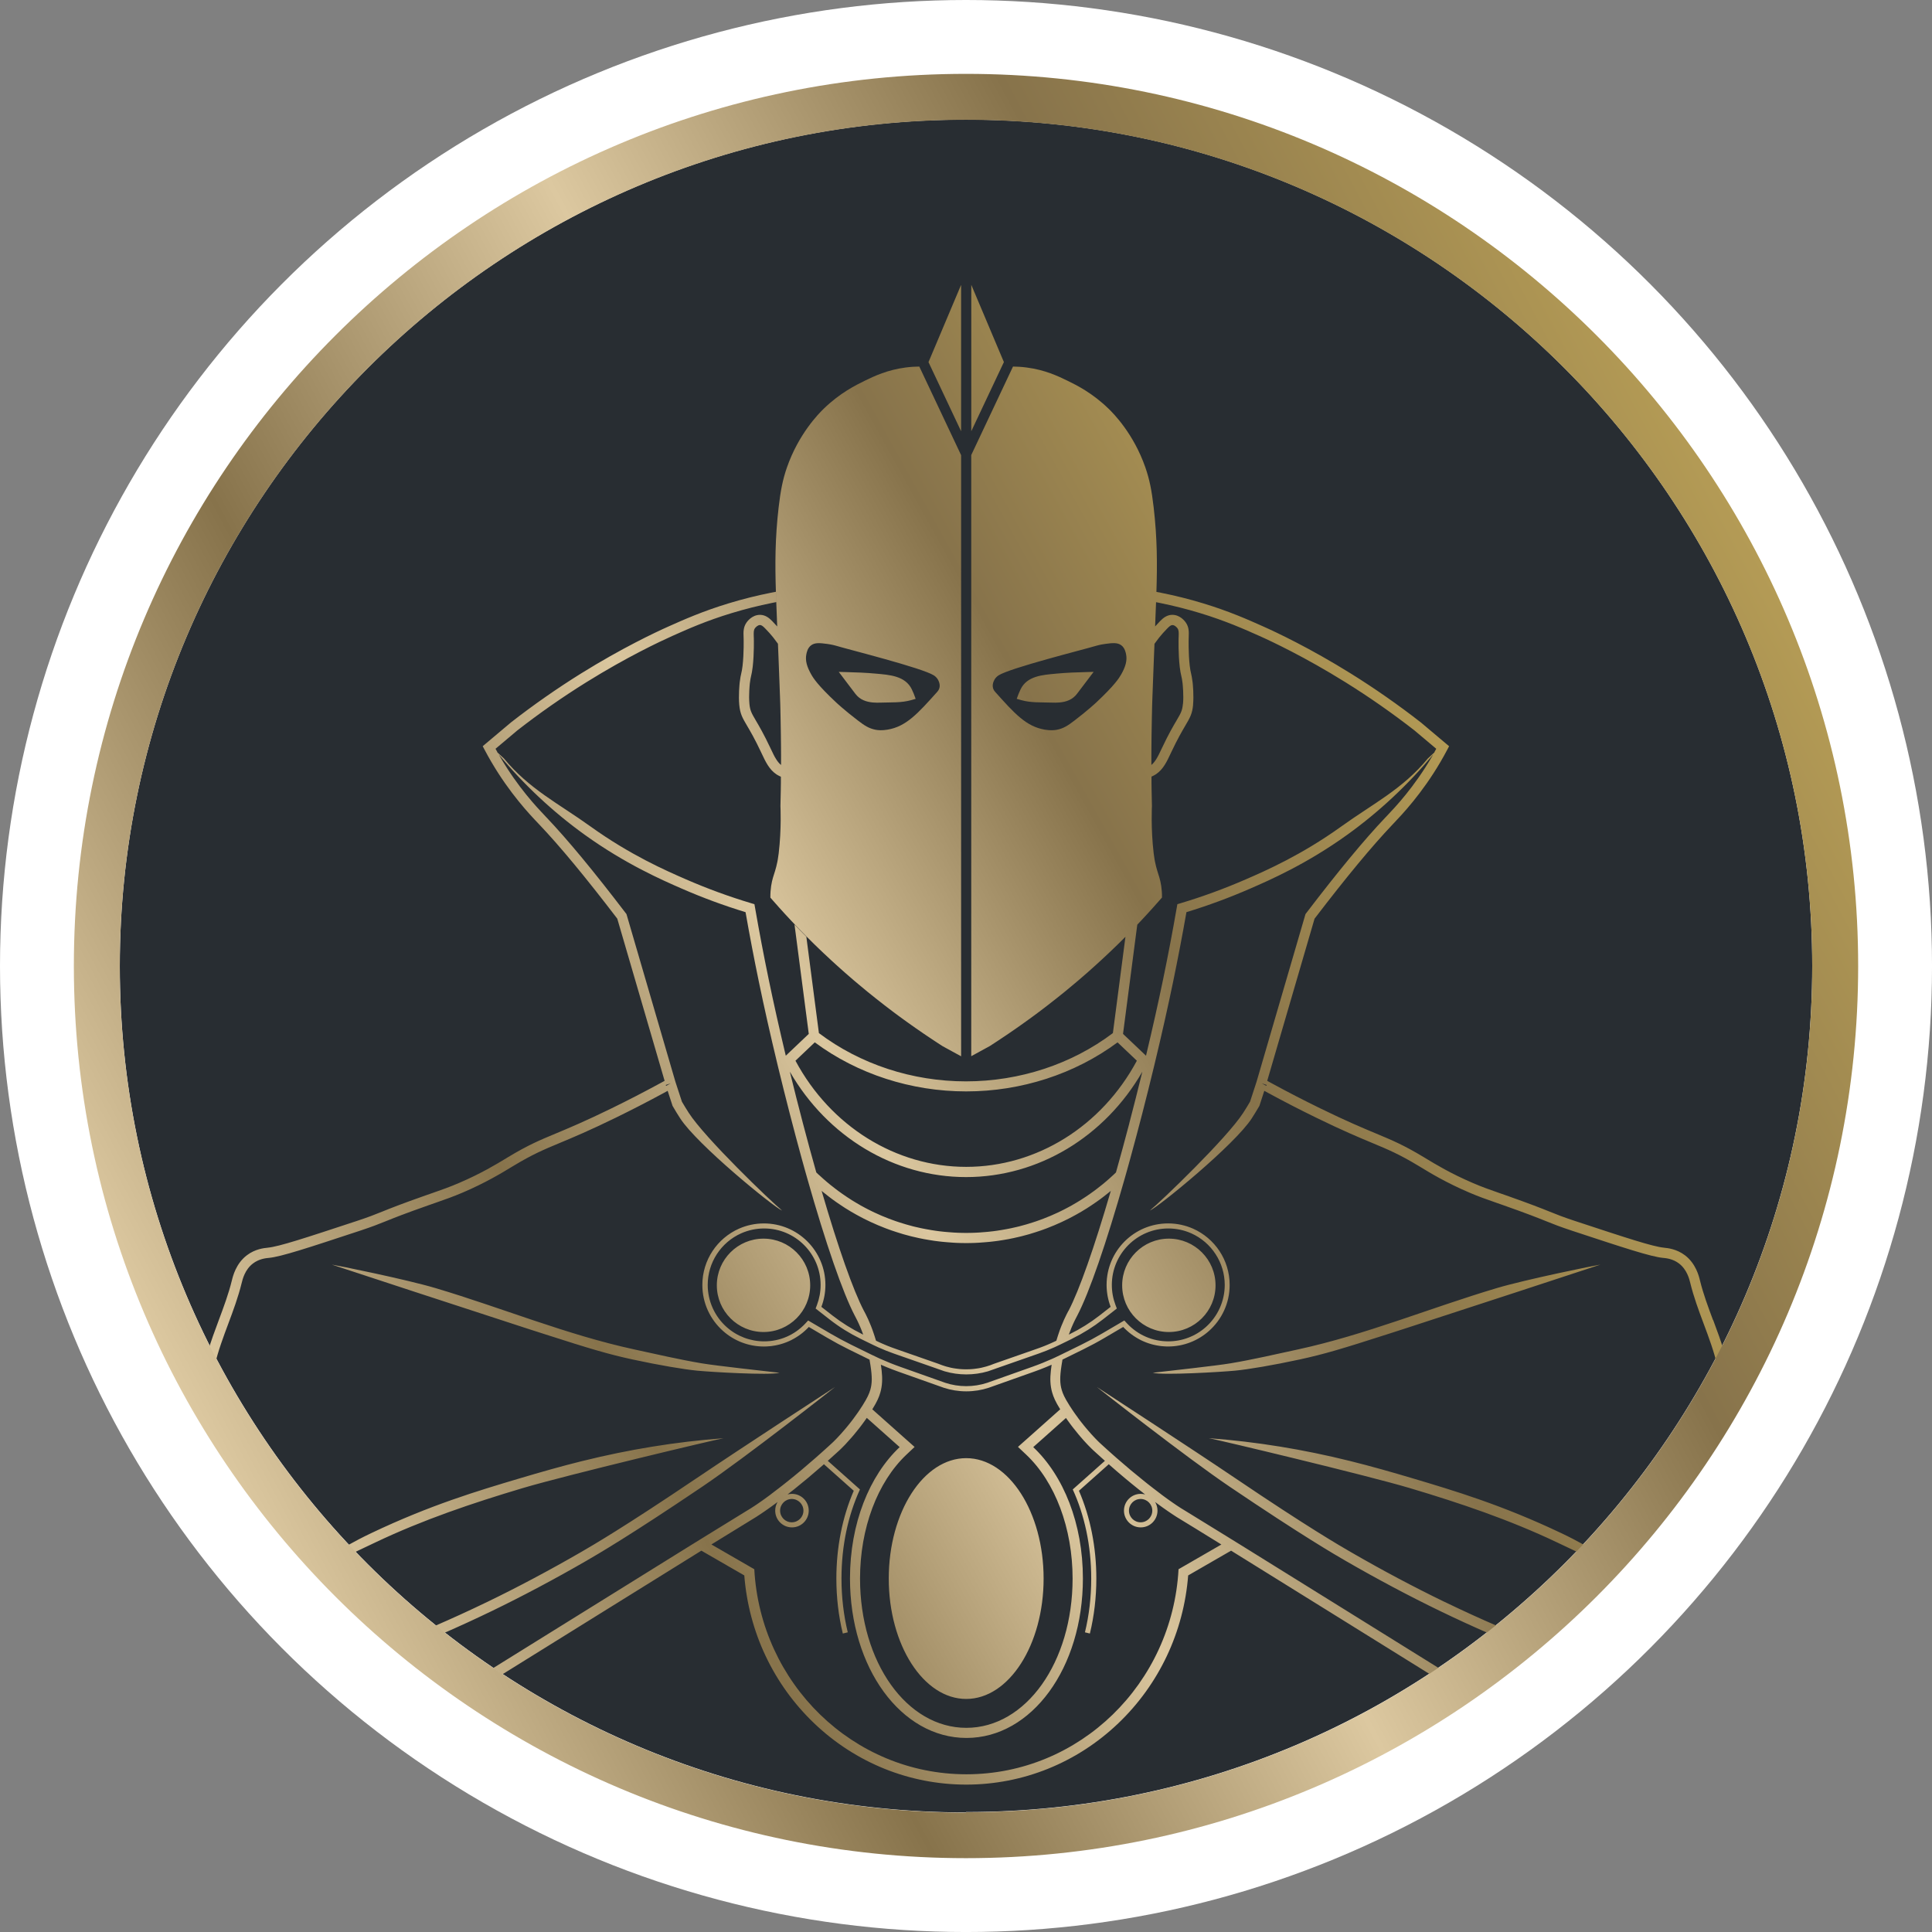
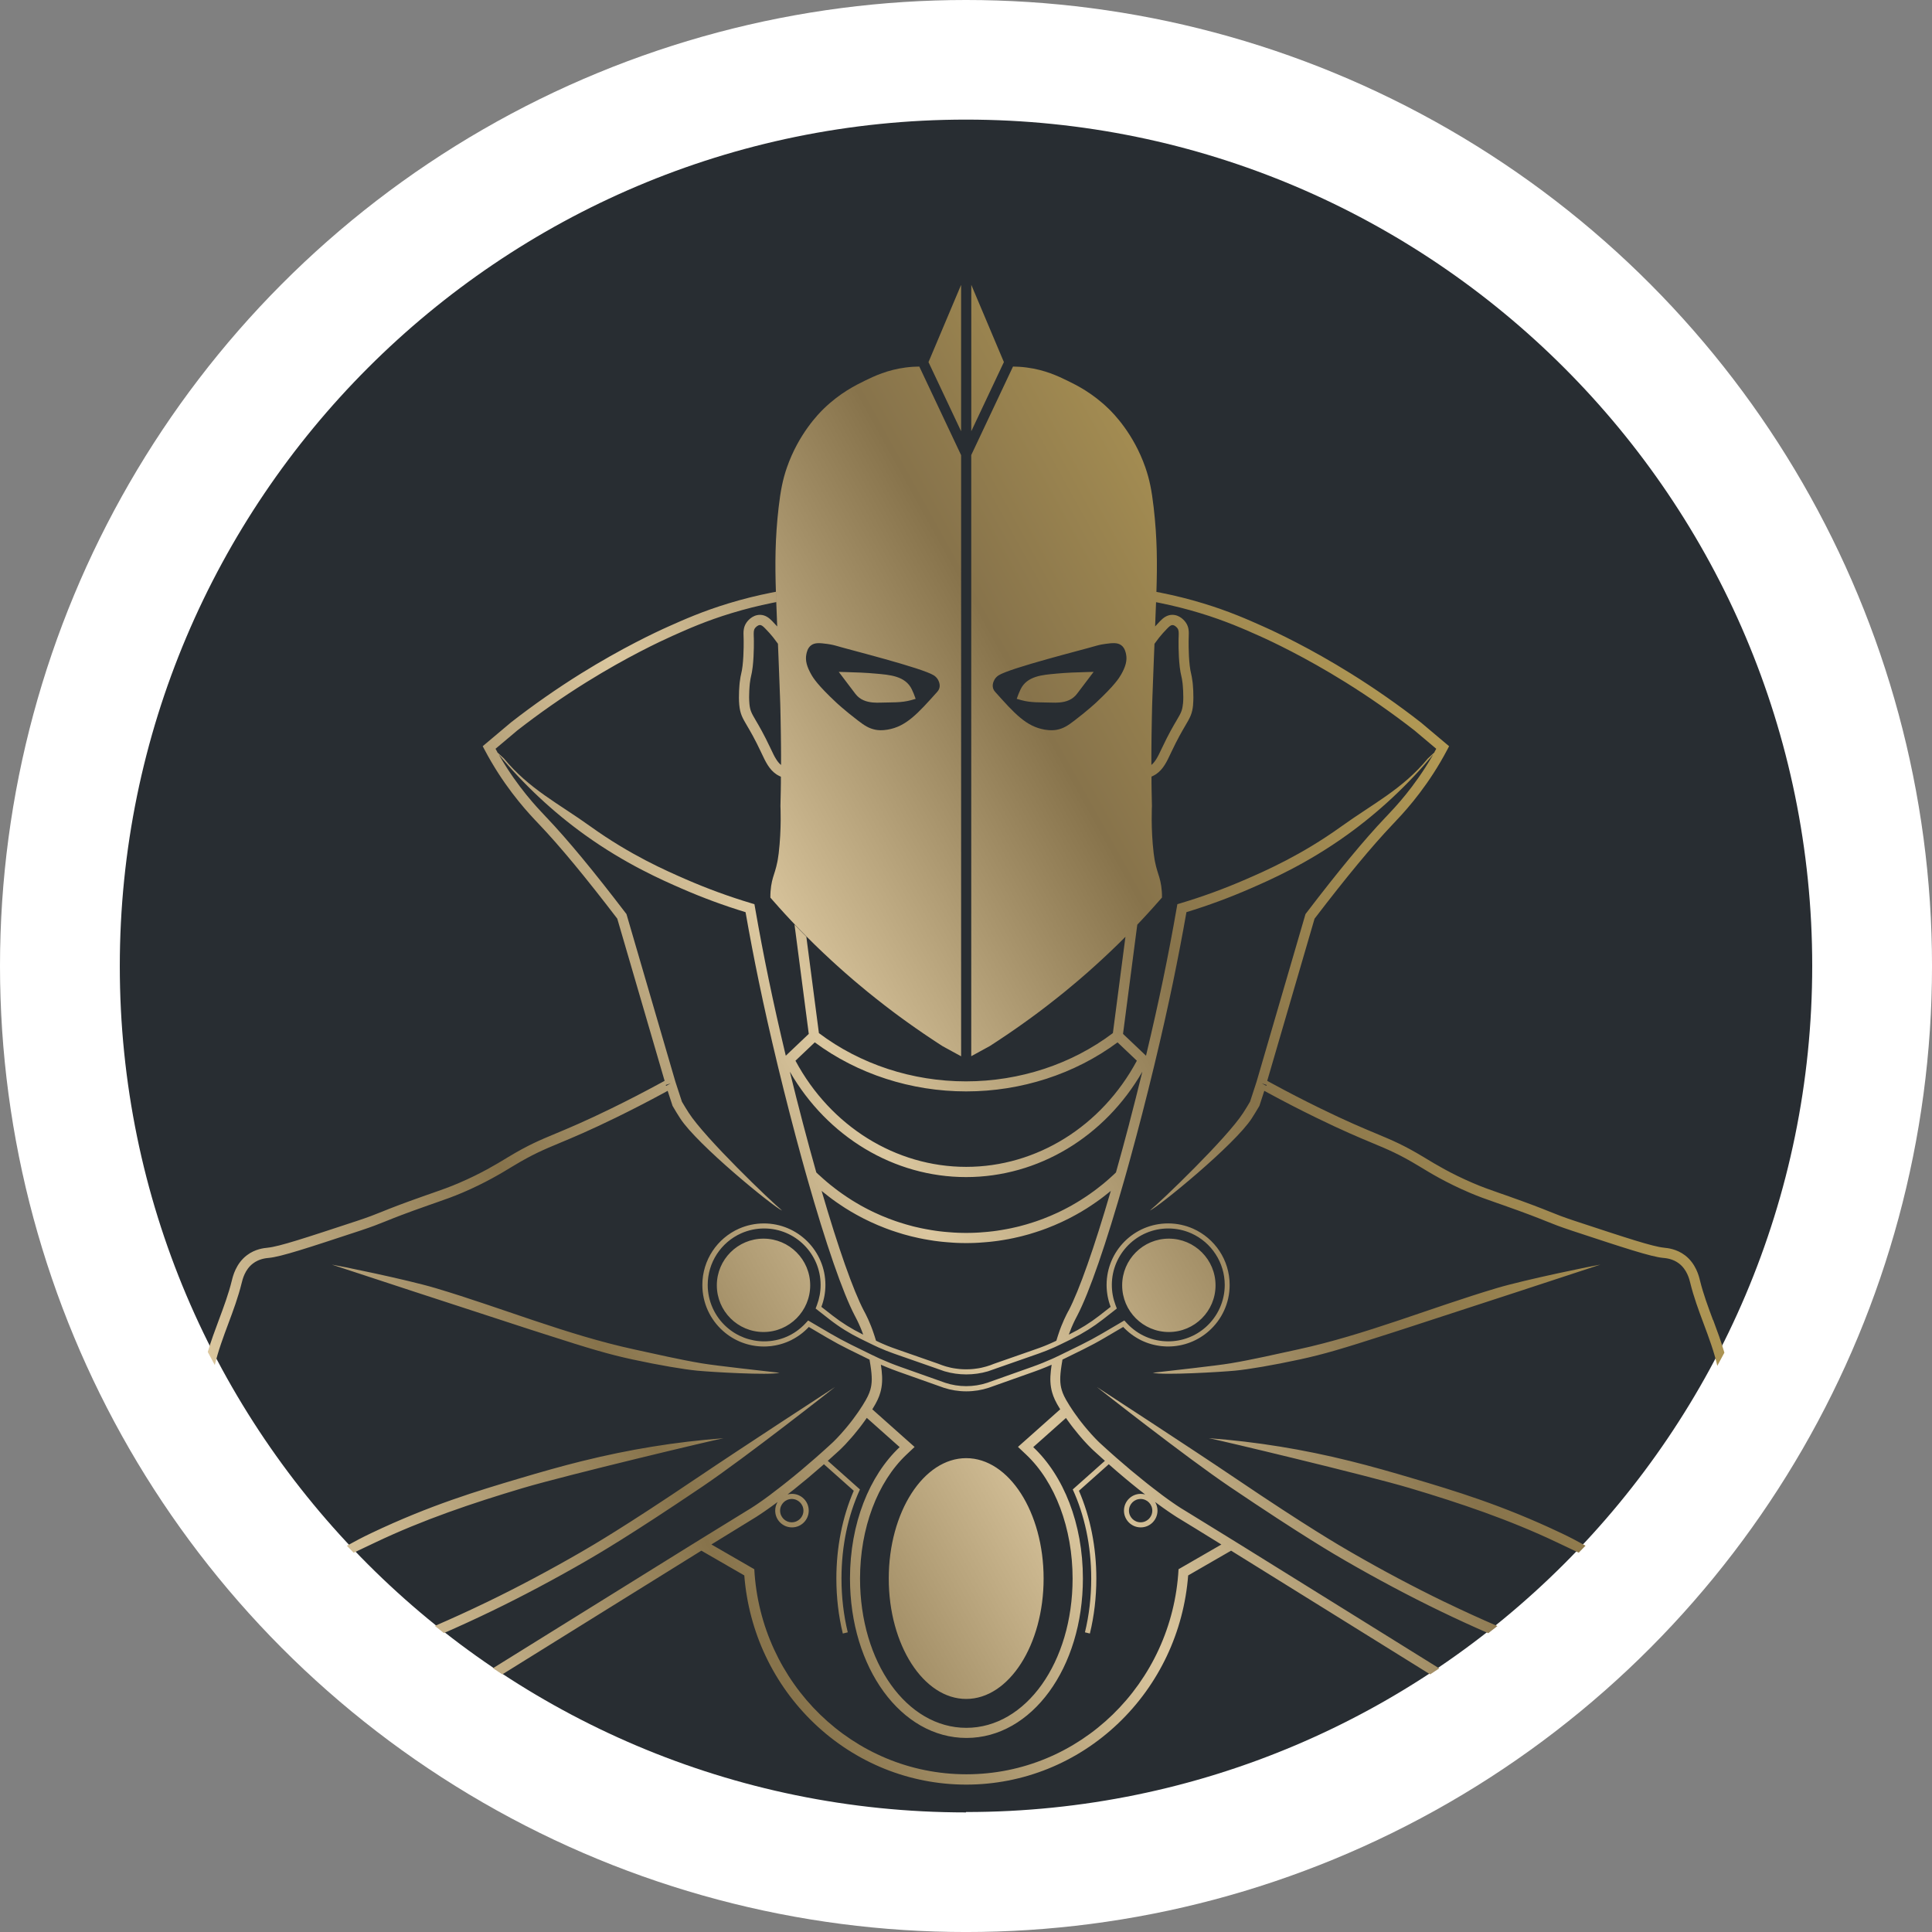
<svg xmlns="http://www.w3.org/2000/svg" id="Layer_2" data-name="Layer 2" viewBox="0 0 1011.81 1011.81">
  <rect x="0" y="0" width="1011.81" height="1011.81" fill="#808080" stroke="none" />
  <defs>
    <style>      .cls-1 {        fill: #282d32;      }      .cls-2 {        fill: #fff;      }      .cls-3 {        fill: url(#Nucleas_Gold_Gradient_Swatch);      }      .cls-4 {        fill: url(#linear-gradient);      }    </style>
    <linearGradient id="Nucleas_Gold_Gradient_Swatch" data-name="Nucleas Gold Gradient Swatch" x1="779.52" y1="369.15" x2="147.6" y2="18.87" gradientTransform="translate(0 797.14) scale(1 -1)" gradientUnits="userSpaceOnUse">
      <stop offset="0" stop-color="#b39a55" />
      <stop offset=".25" stop-color="#87734b" />
      <stop offset=".5" stop-color="#dbc79f" />
      <stop offset=".75" stop-color="#87734b" />
      <stop offset="1" stop-color="#dbc79f" />
    </linearGradient>
    <linearGradient id="linear-gradient" x1="989.77" y1="287.32" x2="164.7" y2="725.83" gradientTransform="translate(-71.33 -.67)" gradientUnits="userSpaceOnUse">
      <stop offset="0" stop-color="#b49b55" />
      <stop offset=".25" stop-color="#87734b" />
      <stop offset=".5" stop-color="#dcc8a0" />
      <stop offset=".75" stop-color="#87734b" />
      <stop offset="1" stop-color="#dcc8a0" />
    </linearGradient>
  </defs>
  <g id="Layer_1-2" data-name="Layer 1">
    <g>
      <circle class="cls-2" cx="505.91" cy="505.91" r="505.91" />
      <path class="cls-1" d="M949.08,505.81c0,244.39-198.78,443.17-443.17,443.17v.2c-244.39,0-443.17-198.79-443.17-443.18S261.52,62.64,505.91,62.64s443.17,198.78,443.17,443.17Z" />
-       <path class="cls-3" d="M569.49,351.96c-5.51.13-11.01.34-16.51.85-6.88.64-15.13,1.14-18.52,8.25-.66,1.4-1.34,3.05-1.99,4.93l2.46.7c2.5.7,5.06.98,7.63,1.09,2.68.12,5.38.08,8.06.18,1.44.06,2.87.06,4.28-.07,3.51-.32,6.8-1.44,9.15-4.55l8.69-11.47c-1.09.03-2.16.06-3.25.08ZM817.67,802.93h0c-31.04-14.76-55.89-22.17-77.81-28.7-10.91-3.25-21.86-6.37-32.91-9.11-24.32-6.04-48.87-10.07-73.85-11.92,4.13.68,82.34,19.31,105.23,26.13,26.27,7.83,52.25,16.62,77.05,28.41,3.79,1.8,7.61,3.61,11.43,5.42,1.19-1.21,2.37-2.44,3.55-3.67-4.16-2.32-8.38-4.52-12.69-6.57ZM305.07,765.13c-11.05,2.74-22,5.86-32.91,9.11-21.93,6.53-46.77,13.94-77.81,28.71-4.31,2.05-8.52,4.25-12.68,6.57,1.18,1.22,2.36,2.45,3.54,3.66,3.82-1.81,7.64-3.62,11.43-5.42,24.8-11.8,50.78-20.58,77.05-28.41,22.89-6.82,101.1-25.45,105.23-26.13-24.98,1.85-49.53,5.88-73.85,11.92ZM367.46,713.98c-11.61-1.95-23.63-4.75-35.14-7.24-35.5-7.69-69.42-21.78-104.17-32.13-15.51-4.62-51.97-12-54.36-12.32,4.77,1.61,73.6,24.17,103.22,33.78h0c2.83.91,5.68,1.79,8.51,2.73,23.64,7.6,33.02,10.4,45.67,13.15,14.26,3.08,27,5.21,33.91,5.88,7.4.72,37.68,2.5,43.15,1.12-9.36-1.1-32.97-3.65-40.81-4.97ZM364.74,774.19c-37.9,25.61-54.83,35.4-60.39,38.62-16.3,9.42-33.24,18.44-49.03,26.07-9.8,4.74-19.08,8.95-27.59,12.63,1.57,1.26,3.16,2.5,4.76,3.74,7.84-3.42,16.29-7.29,25.16-11.57,15.89-7.69,32.97-16.75,49.38-26.24,5.6-3.24,22.65-13.1,60.71-38.82,23.34-15.79,68.17-51.11,69.57-52.22-1.48.96-49.27,32.05-72.56,47.8ZM399.86,648.69c-13.51,0-24.45,10.95-24.45,24.45s10.95,24.45,24.45,24.45,24.45-10.95,24.45-24.45-10.95-24.45-24.45-24.45ZM506,763.65c-22.36,0-40.55,28.28-40.55,63.05s18.19,63.06,40.55,63.06,40.55-28.28,40.55-63.06-18.19-63.05-40.55-63.05ZM612.14,648.69c-13.51,0-24.45,10.95-24.45,24.45s10.95,24.45,24.45,24.45,24.45-10.95,24.45-24.45-10.95-24.45-24.45-24.45ZM783.85,674.6c-34.75,10.35-68.69,24.44-104.17,32.13-11.5,2.49-23.52,5.29-35.14,7.24-7.84,1.32-31.45,3.86-40.81,4.97,5.47,1.38,35.76-.4,43.15-1.12,6.91-.67,19.65-2.79,33.91-5.88,12.65-2.75,22.04-5.55,45.67-13.15,2.82-.94,5.68-1.83,8.51-2.74,29.53-9.58,98.04-32.03,103.17-33.76-2.83.41-38.9,7.73-54.3,12.31ZM817.67,802.93h0c-31.04-14.76-55.89-22.17-77.81-28.7-10.91-3.25-21.86-6.37-32.91-9.11-24.32-6.04-48.87-10.07-73.85-11.92,4.13.68,82.34,19.31,105.23,26.13,26.27,7.83,52.25,16.62,77.05,28.41,3.79,1.8,7.61,3.61,11.43,5.42,1.19-1.21,2.37-2.44,3.55-3.67-4.16-2.32-8.38-4.52-12.69-6.57ZM838.2,662.27s-.03,0-.05.02c.02,0,.04,0,.06,0h0ZM817.67,802.93h0c-31.04-14.76-55.89-22.17-77.81-28.7-10.91-3.25-21.86-6.37-32.91-9.11-24.32-6.04-48.87-10.07-73.85-11.92,4.13.68,82.34,19.31,105.23,26.13,26.27,7.83,52.25,16.62,77.05,28.41,3.79,1.8,7.61,3.61,11.43,5.42,1.19-1.21,2.37-2.44,3.55-3.67-4.16-2.32-8.38-4.52-12.69-6.57ZM838.2,662.27s-.03,0-.05.02c.02,0,.04,0,.06,0h0ZM783.85,674.6c-34.75,10.35-68.69,24.44-104.17,32.13-11.5,2.49-23.52,5.29-35.14,7.24-7.84,1.32-31.45,3.86-40.81,4.97,5.47,1.38,35.76-.4,43.15-1.12,6.91-.67,19.65-2.79,33.91-5.88,12.65-2.75,22.04-5.55,45.67-13.15,2.82-.94,5.68-1.83,8.51-2.74,29.53-9.58,98.04-32.03,103.17-33.76-2.83.41-38.9,7.73-54.3,12.31ZM506,763.65c-22.36,0-40.55,28.28-40.55,63.05s18.19,63.06,40.55,63.06,40.55-28.28,40.55-63.06-18.19-63.05-40.55-63.05ZM612.14,648.69c-13.51,0-24.45,10.95-24.45,24.45s10.95,24.45,24.45,24.45,24.45-10.95,24.45-24.45-10.95-24.45-24.45-24.45ZM399.86,648.69c-13.51,0-24.45,10.95-24.45,24.45s10.95,24.45,24.45,24.45,24.45-10.95,24.45-24.45-10.95-24.45-24.45-24.45ZM399.86,648.69c-13.51,0-24.45,10.95-24.45,24.45s10.95,24.45,24.45,24.45,24.45-10.95,24.45-24.45-10.95-24.45-24.45-24.45ZM506,763.65c-22.36,0-40.55,28.28-40.55,63.05s18.19,63.06,40.55,63.06,40.55-28.28,40.55-63.06-18.19-63.05-40.55-63.05ZM612.14,648.69c-13.51,0-24.45,10.95-24.45,24.45s10.95,24.45,24.45,24.45,24.45-10.95,24.45-24.45-10.95-24.45-24.45-24.45ZM612.14,648.69c-13.51,0-24.45,10.95-24.45,24.45s10.95,24.45,24.45,24.45,24.45-10.95,24.45-24.45-10.95-24.45-24.45-24.45ZM399.86,648.69c-13.51,0-24.45,10.95-24.45,24.45s10.95,24.45,24.45,24.45,24.45-10.95,24.45-24.45-10.95-24.45-24.45-24.45ZM506,763.65c-22.36,0-40.55,28.28-40.55,63.05s18.19,63.06,40.55,63.06,40.55-28.28,40.55-63.06-18.19-63.05-40.55-63.05ZM897.13,691.34c-2.51-6.74-5.12-13.73-6.84-20.76-.52-2.18-2.12-8.81-7.85-13.17-4.37-3.32-9.11-3.79-10.88-3.96l-.11-.02c-5.97-.59-19.46-5.04-46.33-13.9l-.25-.08c-6.42-2.13-9.26-3.27-13.18-4.85-4.42-1.78-9.91-3.97-22.9-8.56l-3.54-1.23c-5.34-1.87-8.88-3.1-13.86-5.24-11.65-4.99-19.79-9.94-24.65-12.89l-1.17-.71c-10.43-6.29-16.54-8.84-25-12.37-6.84-2.86-15.35-6.41-29.24-13.2-8.41-4.11-16.87-8.48-25.23-13.02l-1.94-1.06c-.17-.09-.33-.17-.5-.28l24.79-84.92c16.62-21.75,29.97-37.87,40.82-49.29l.56-.59c4.44-4.67,14.85-15.62,24.58-32.25,1.21-2.06,2.35-4.12,3.5-6.29l1-1.9-14.8-12.46c-11.79-9.19-24.13-17.81-36.7-25.63-21.49-13.37-39.15-21.65-45.75-24.59-7.96-3.56-17.86-7.99-31.62-12.16-7.2-2.19-14.6-4.05-22.02-5.52-.75-.16-1.5-.3-2.25-.44l-.16-.04-.25-.05c-.03.9-.06,1.79-.09,2.71-.03.89-.06,1.78-.1,2.7.08.02.17.04.25.05.51.1,1.02.2,1.54.3l.43.09c7.08,1.43,14.19,3.22,21.1,5.32,13.44,4.09,23.18,8.44,31,11.93,6.49,2.9,23.89,11.06,45.09,24.26,12.4,7.71,24.58,16.21,36.21,25.28l11.39,9.59c-.33.59-.65,1.18-.98,1.77l.08.07-3.52,3.25c-13.18,16.05-28.74,23.66-45.36,35.63-20.84,14.97-39.65,23.18-49.76,27.58-11.22,4.89-22.81,9.15-34.46,12.62l-1.58.47-.29,1.63c-2.2,12.68-4.63,25.42-7.21,37.88-2.55,12.34-5.55,25.72-8.92,39.85l-2.38-2.26-9.66-9.17,6.89-52.83.58-4.38v-.06c-1.03,1.09-2.06,2.15-3.1,3.22-1.03,1.06-2.06,2.11-3.1,3.16v.06s-.56,4.25-.56,4.25l-6.02,46.16c-21.61,16.31-48.9,25.28-76.98,25.28s-55.36-8.97-76.98-25.28l-6.02-46.16-.56-4.32c-1.04-1.04-2.07-2.09-3.1-3.15-1.04-1.07-2.07-2.13-3.11-3.22l.59,4.44,6.89,52.83-9.66,9.17-2.38,2.26c-3.37-14.13-6.37-27.51-8.92-39.85-2.59-12.46-5.01-25.2-7.21-37.88l-.29-1.63-1.58-.47c-11.65-3.48-23.24-7.73-34.46-12.62-10.11-4.41-28.92-12.61-49.76-27.58-16.61-11.96-32.18-19.58-45.36-35.63l-3.53-3.26.08-.06c-.33-.58-.65-1.17-.98-1.77l11.39-9.59c11.63-9.06,23.8-17.56,36.21-25.28,21.21-13.2,38.61-21.36,45.09-24.26,7.82-3.5,17.56-7.86,31-11.93,6.91-2.1,14.01-3.89,21.1-5.32l.43-.09c.6-.12,1.2-.23,1.79-.35-.04-.91-.07-1.8-.1-2.7-.04-.91-.06-1.8-.09-2.71l-.4.08c-.75.14-1.49.29-2.24.44-7.42,1.47-14.81,3.33-22.02,5.52-13.76,4.18-23.67,8.61-31.62,12.16-6.6,2.94-24.25,11.23-45.75,24.59-12.57,7.83-24.92,16.45-36.7,25.63l-14.8,12.46,1,1.9c1.15,2.17,2.29,4.23,3.5,6.29,9.73,16.62,20.14,27.58,24.59,32.25l.56.59c10.85,11.41,24.2,27.54,40.82,49.29l24.79,84.92c-.17.1-.33.18-.5.28l-1.94,1.06c-8.35,4.53-16.82,8.91-25.23,13.02-13.89,6.79-22.4,10.34-29.24,13.2-8.46,3.52-14.56,6.07-25,12.37l-1.17.71c-4.86,2.95-12.99,7.9-24.65,12.89-4.98,2.13-8.51,3.37-13.86,5.24l-3.54,1.23c-12.99,4.57-18.48,6.78-22.9,8.56-3.92,1.58-6.75,2.72-13.18,4.85l-.25.08c-26.87,8.86-40.36,13.31-46.33,13.9l-.11.02c-1.78.17-6.52.63-10.88,3.96-5.73,4.36-7.32,10.99-7.85,13.17-1.72,7.03-4.32,14.01-6.84,20.76-2.03,5.45-4.11,11.01-5.78,16.72,1.21,2.3,2.44,4.59,3.69,6.86,1.71-7.37,4.43-14.63,7.06-21.68,2.57-6.89,5.23-14.02,7.01-21.34.48-1.94,1.68-6.99,5.92-10.2,3.16-2.41,6.67-2.76,8.17-2.91h.11c6.56-.65,20.23-5.16,47.48-14.15l.24-.08c6.59-2.18,9.64-3.4,13.5-4.96,4.38-1.77,9.8-3.95,22.69-8.48l3.52-1.23c5.45-1.9,9.05-3.17,14.2-5.36,12.02-5.15,20.35-10.22,25.33-13.25l1.15-.69c10.1-6.09,15.75-8.45,24.3-12.02,6.9-2.88,15.49-6.46,29.54-13.33,8.35-4.09,16.41-8.23,24.56-12.65.79-.42,1.59-.86,2.38-1.3l2.56,7.87.14.24c1.22,2.12,2.52,4.24,3.85,6.29,4.4,6.85,16.62,18.47,28.31,28.6s22.85,18.79,25.09,19.72c-5.99-4.9-40.37-37.92-48.91-51.19-1.23-1.91-2.43-3.88-3.58-5.85l-3.37-10.32-.02-.06-.75-2.56-24.89-85.29-.3-.4c-16.87-22.1-30.43-38.49-41.47-50.12l-.57-.59c-4.68-4.93-14.43-15.18-23.84-31.26-.25-.43-.5-.86-.75-1.3,13.28,15.99,28.44,30.16,45.08,42.13,21.29,15.3,40.45,23.66,50.73,28.15,10.91,4.77,22.17,8.92,33.48,12.37,2.14,12.2,4.48,24.45,6.97,36.43,2.74,13.26,6,27.72,9.68,43.02.12.5.23.99.36,1.5,3.96,16.35,8.2,32.76,12.39,48.03.58,2.07,1.15,4.12,1.71,6.15.31,1.13.63,2.25.95,3.37l.19.68c9.78,34.45,18.64,60.06,24.97,72.17l.11.2c.59,1.11,1.67,3.15,2.85,5.98.47,1.11.96,2.36,1.43,3.71l-.58-.29c-5.47-2.7-10.65-5.93-15.47-9.68l-3.66-2.86-2.19-1.71c.34-.88.63-1.78.89-2.7.02-.08.05-.15.06-.22.1-.37.19-.73.28-1.1.04-.11.06-.22.08-.34.06-.27.12-.53.17-.81.05-.17.08-.37.11-.54.07-.42.15-.86.2-1.28.06-.38.1-.75.14-1.13.04-.27.06-.53.07-.8.04-.41.06-.83.08-1.25.03-.42.03-.86.03-1.29,0-17.8-14.43-32.23-32.22-32.23-4.66,0-9.1.99-13.11,2.77-11.26,5.02-19.12,16.32-19.12,29.46,0,9.56,4.16,18.14,10.78,24.05,5.7,5.09,13.2,8.18,21.45,8.18.35,0,.69-.02,1.04-.02.24,0,.48-.02.72-.04.15,0,.3,0,.45-.03.07,0,.14-.02.22-.02.26-.02.52-.04.79-.06h.11c.3-.04.63-.07.94-.12.56-.07,1.12-.16,1.67-.27.35-.06.69-.13,1.03-.21.35-.07.68-.15,1.02-.24.3-.07.6-.15.9-.24.04,0,.08-.04.12-.04.31-.09.63-.18.95-.29.13-.04.26-.08.39-.13.39-.12.75-.26,1.12-.4.02,0,.05-.03.06-.03.17-.06.33-.12.5-.19.4-.16.8-.33,1.2-.51.41-.17.78-.37,1.17-.55.02-.02.05-.04.06-.04.03,0,.05-.04.07-.04.4-.2.77-.4,1.16-.62,0-.02.03-.02.03-.02.15-.08.3-.17.45-.26.29-.17.58-.35.86-.52.34-.21.66-.42.99-.64.44-.29.88-.61,1.32-.94.39-.29.75-.59,1.13-.89.04-.04.08-.07.13-.11.32-.28.64-.55.96-.84.35-.29.67-.62,1-.94.32-.32.64-.65.96-.99l2.35,1.38,7.37,4.33c3.66,2.15,7.39,4.16,11.2,6.04l10.86,5.34v-.07l.02.07.16.99c.03.17.06.34.08.5l.06.34s.02.09.02.14c.04.16.06.32.08.48.02.04.02.09.02.14.02.05.02.09.02.13.02.05.02.08.02.12.02.03.02.06.02.06v.03l.02.12v.06s.02.08.02.12c.89,5.85.86,9.29-.13,12.65-.59,1.99-1.47,4.04-3.98,8.02-.04.07-.08.14-.14.22-.04.08-.08.15-.14.23l-.59.89-.56.86-.08.13-.92,1.36c-.09.14-.17.26-.27.38l-.12.16c-.06.09-.11.17-.17.25-.11.16-.21.3-.32.44-.05.07-.09.14-.15.21l-.97,1.33c-.06.08-.12.17-.18.26-.06.09-.13.17-.19.27l-.48.63-.08.11c-.26.34-.51.67-.76.99-.52.68-1.04,1.32-1.54,1.93-.33.4-.65.8-.98,1.19-.42.51-.81.97-1.16,1.36-1.05,1.22-2.12,2.42-3.21,3.57-.21.21-.41.42-.66.69-.46.49-.88.91-1.23,1.25l-.32.32-.62.59-.11.11-1.78,1.63-1.36,1.23c-.36.32-.63.57-.89.81-.28.24-.53.48-.79.71l-.02.02c-.49.43-.96.86-1.44,1.28-.41.36-.81.71-1.21,1.07l-1.22,1.09-.03.02c-4.97,4.37-9.99,8.58-14.91,12.49l-1.6,1.27-.28.21s-.05.04-.07.06l-.03.04h-.02c-.15.13-.3.24-.45.36-.25.19-.5.4-.74.57-.07.06-.13.11-.2.16-.1.08-.18.15-.28.21-.17.15-.36.29-.53.42l-.76.58s-.08.06-.14.1c-.12.09-.28.21-.47.36-.4.31-.8.63-1.2.91-.14.12-.3.24-.47.37-.02.02-.05.03-.06.05-.06.04-.13.09-.22.16-.13.1-.29.21-.41.31-.06.05-.12.09-.17.13-.07.06-.19.14-.19.14l-.02.02s-.06.06-.07.06c-.03.02-.05.03-.06.05-.18.15-.36.27-.52.4-.16.12-.3.22-.45.33l-2.38,1.74c-.36.26-.75.53-1.11.79l-1.93,1.35c-.07.05-.36.24-.65.44-.04.04-.09.06-.14.1-.21.15-.41.29-.52.36,0,0,0,0-.02,0-.04.03-.06.05-.06.05l-1.43.94-.3.18-.05.04-.06.05-.22.14s-.11.07-.11.07l-.5.32-.06.05s-.06.04-.11.06l-.16.1c-.11.06-.24.15-.24.15-.04.02-.1.07-.1.07h-.02c-.29.18-.62.38-.95.58-.32.2-.64.4-.99.6-4.87,2.97-11.78,7.23-21.05,12.96l-5.01,3.1c-.85.52-1.69,1.06-2.58,1.59-14.27,8.85-32.46,20.16-53.25,33.09-15.07,9.38-32.03,19.92-50.6,31.45,1.63,1.09,3.27,2.16,4.91,3.22,18.21-11.32,34.86-21.67,49.69-30.89,21.39-13.3,40.12-24.95,54.54-33.89l22.48,12.97c2.31,29.63,15.27,57.06,36.58,77.43,21.69,20.71,49.98,32.12,79.65,32.12s57.97-11.41,79.65-32.12c21.31-20.36,34.27-47.81,36.58-77.43l22.48-12.97c14.44,8.93,33.15,20.58,54.55,33.89,14.82,9.22,31.48,19.58,49.7,30.9,1.6-1.03,3.19-2.07,4.78-3.13-18.62-11.57-35.64-22.16-50.74-31.55-20.79-12.93-38.97-24.24-53.25-33.09-.87-.53-1.73-1.07-2.58-1.59l-5.01-3.1c-9.27-5.74-16.18-9.99-21.05-12.96-.34-.2-.67-.4-.99-.6-.32-.2-.64-.4-.95-.59h-.02s-.06-.05-.1-.06c0,0-.12-.07-.24-.16l-.16-.09c-.06-.03-.11-.06-.11-.06l-.06-.05-.5-.32s-.11-.07-.11-.07l-.22-.14-.06-.05-.05-.04-.3-.18-1.43-.94s-.03-.02-.06-.05h0s-.02,0-.03-.02h0c-.11-.08-.3-.21-.51-.35-.04-.04-.09-.06-.14-.1-.29-.2-.58-.4-.65-.44l-1.93-1.35c-.37-.26-.75-.53-1.11-.79l-2.38-1.74c-.15-.11-.29-.21-.45-.33-.17-.13-.34-.26-.52-.4-.02-.02-.04-.03-.06-.05-.02,0-.07-.06-.07-.06l-.02-.02s-.11-.07-.19-.14c-.05-.03-.11-.07-.17-.13-.13-.1-.29-.21-.41-.31-.09-.06-.17-.11-.22-.16-.02-.02-.05-.03-.06-.05-.17-.13-.33-.25-.47-.37-.39-.29-.79-.6-1.2-.91-.19-.16-.34-.27-.47-.36-.06-.04-.14-.1-.14-.1l-.76-.58c-.17-.13-.36-.28-.53-.42-.09-.06-.17-.13-.28-.21-.06-.04-.13-.09-.2-.16-.24-.17-.49-.38-.74-.57-.15-.12-.3-.24-.45-.37h-.02l-.03-.03s-.07-.06-.07-.06l-.28-.21-1.6-1.27c-4.91-3.92-9.94-8.12-14.91-12.49l-.03-.02-1.22-1.09c-.4-.36-.8-.71-1.21-1.07-.49-.41-.96-.85-1.44-1.28l-.02-.02c-.26-.23-.52-.47-.79-.71-.27-.24-.53-.49-.89-.81l-1.36-1.24-1.78-1.62-.11-.11-.62-.59-.32-.32c-.34-.33-.77-.76-1.23-1.25-.25-.27-.45-.48-.65-.69-1.1-1.14-2.16-2.35-3.21-3.57-.35-.4-.75-.86-1.16-1.36-.33-.38-.65-.78-.98-1.19-.5-.61-1.01-1.26-1.54-1.93-.26-.32-.51-.64-.76-.99l-.08-.11-.48-.63c-.06-.09-.13-.17-.19-.27-.06-.09-.12-.17-.18-.26l-.97-1.33c-.05-.07-.09-.14-.15-.21-.11-.14-.21-.29-.32-.44-.05-.08-.1-.16-.17-.25l-.12-.16c-.09-.12-.17-.25-.27-.38l-.92-1.36-.08-.13-.56-.86-.59-.89c-.05-.08-.09-.15-.14-.23-.05-.08-.09-.15-.14-.22-2.52-3.97-3.4-6.04-3.98-8.02-.99-3.36-1.03-6.8-.13-12.65.02-.04.02-.07.02-.12v-.06l.02-.12v-.03s.02-.04.02-.06c0-.04.02-.07.02-.12,0-.04.02-.08.02-.13,0-.04.02-.09.02-.14.02-.16.05-.32.08-.48,0-.04.02-.14.02-.14l.06-.34c.03-.16.06-.33.08-.5l.16-.99.02-.07v.07l10.86-5.34c3.8-1.88,7.54-3.88,11.2-6.04l7.37-4.33,2.35-1.37c.3.33.63.66.96.98.33.31.65.63,1,.94.3.29.63.56.96.84.04.04.08.07.13.11.38.3.75.61,1.13.89.43.32.87.63,1.32.94.33.23.65.44.99.64.29.17.57.36.86.52.15.09.3.17.45.26,0,.02.03.02.03.02.39.22.76.42,1.16.62.03,0,.05.04.07.04.02,0,.05.02.06.04.39.18.77.38,1.17.55.39.17.79.35,1.2.51.17.06.33.13.5.19.02,0,.05.03.06.03.37.14.74.27,1.12.4.13.05.26.09.39.13.3.11.63.2.95.29.04,0,.08.04.12.04.3.09.6.17.9.24.34.09.67.17,1.02.24.34.08.68.15,1.03.21.55.11,1.11.19,1.67.27.3.05.63.08.94.12h.11c.27.03.53.05.79.06.08.02.15.02.22.02.15.03.3.03.45.03.24.02.48.04.72.04.35.02.69.02,1.04.02,8.23,0,15.75-3.09,21.45-8.18,6.62-5.9,10.78-14.48,10.78-24.05,0-13.14-7.86-24.44-19.12-29.46-4.01-1.78-8.45-2.77-13.11-2.77-17.79,0-32.22,14.43-32.22,32.23,0,.43,0,.86.03,1.29.02.42.05.84.08,1.25.02.27.04.53.07.8.04.38.08.75.14,1.13.06.42.12.86.2,1.28.03.17.06.37.11.54.04.28.1.54.17.81.02.12.05.23.08.34.08.38.17.74.28,1.1.02.07.05.14.06.22.26.92.55,1.81.89,2.7l-2.19,1.71-3.66,2.86c-4.81,3.74-9.99,6.98-15.47,9.68l-.58.29c.48-1.35.97-2.59,1.43-3.71,1.19-2.83,2.26-4.87,2.85-5.98l.11-.2c6.33-12.1,15.19-37.72,24.97-72.17l.19-.68c.31-1.11.63-2.24.95-3.37.55-2.03,1.12-4.08,1.7-6.15,4.2-15.26,8.44-31.67,12.39-48.03.13-.51.24-1,.36-1.5,3.68-15.29,6.93-29.76,9.68-43.02,2.48-11.98,4.82-24.22,6.97-36.43,11.32-3.45,22.57-7.6,33.48-12.37,10.29-4.49,29.44-12.84,50.73-28.15,16.62-11.96,31.78-26.12,45.05-42.09-.24.42-.48.84-.73,1.26-9.41,16.08-19.16,26.33-23.84,31.26l-.57.59c-11.04,11.62-24.6,28.02-41.47,50.12l-.3.4-24.89,85.29-.75,2.56-.02.06-3.37,10.32c-1.14,1.97-2.35,3.94-3.58,5.85-8.54,13.27-42.92,46.29-48.91,51.19,2.25-.93,13.4-9.59,25.09-19.72,11.69-10.13,23.91-21.75,28.31-28.6,1.32-2.05,2.62-4.18,3.85-6.29l.14-.24,2.56-7.87c.79.43,1.59.87,2.38,1.3,8.14,4.42,16.21,8.58,24.56,12.65,14.04,6.87,22.63,10.45,29.53,13.33,8.56,3.57,14.2,5.93,24.3,12.02l1.15.69c4.98,3.04,13.32,8.11,25.33,13.25,5.14,2.2,8.75,3.46,14.2,5.36l3.52,1.23c12.89,4.54,18.32,6.73,22.69,8.48,3.86,1.55,6.91,2.78,13.5,4.96l.24.08c27.24,8.99,40.92,13.5,47.48,14.16h.11c1.5.14,5.01.49,8.17,2.9,4.23,3.21,5.45,8.25,5.92,10.2,1.78,7.31,4.44,14.45,7.01,21.34,2.68,7.18,5.45,14.57,7.15,22.08,1.26-2.29,2.49-4.59,3.71-6.9-1.68-5.83-3.81-11.52-5.88-17.09ZM351.21,567.38c-.8.44-1.59.88-2.37,1.31l-.16-.48,2.53-.83ZM260.39,394l.02-.02s.05.09.07.13c-.04-.04-.06-.07-.09-.11ZM426.72,545.9c22.39,16.58,50.45,25.68,79.28,25.68s56.89-9.1,79.28-25.68l10.11,9.61c-18.42,34.35-52.5,55.59-89.4,55.59s-70.98-21.25-89.4-55.59l10.11-9.61ZM414.66,785.03c3.37,0,6.11,2.74,6.11,6.11s-2.74,6.11-6.11,6.11-6.11-2.74-6.11-6.11,2.74-6.11,6.11-6.11ZM603.47,791.14c0,3.37-2.74,6.11-6.11,6.11s-6.11-2.74-6.11-6.11,2.74-6.11,6.11-6.11,6.11,2.74,6.11,6.11ZM558.22,742.56c.13.19.26.39.4.56.24.36.48.69.73,1.03l.94,1.3c.15.22.31.43.47.63l.46.62c.3.4.61.79.91,1.18.88,1.13,1.77,2.24,2.63,3.26.41.52.84,1.01,1.22,1.44,1.09,1.27,2.2,2.52,3.35,3.73.21.22.4.41.62.65.74.77,1.34,1.38,1.78,1.79l.11.1.06.06.54.52,1.9,1.73,1.39,1.25c.3.29.62.57.93.85.67.61,1.33,1.21,1.99,1.79l-16.84,14.99c6.15,13.44,9.67,29.41,9.67,46.66,0,9.9-1.15,19.37-3.29,28.17l2.59.63c2.24-9.2,3.38-18.89,3.38-28.8,0-16.36-3.15-32.18-9.11-45.96l15.63-13.91.66.6c5.01,4.42,10.1,8.69,15.14,12.7.29.22.56.44.84.65l.52.4c.14.12.27.22.4.31l.2.17c.43.35.87.67,1.28,1-.74-.2-1.51-.31-2.31-.31-4.85,0-8.78,3.93-8.78,8.78s3.92,8.78,8.78,8.78,8.78-3.93,8.78-8.78c0-1.65-.45-3.19-1.25-4.52.06.05.11.08.15.11.36.28.72.54,1.07.79l2.33,1.7c.61.43,1.19.83,1.7,1.2.18.14.35.26.47.33l.96.67c.27.17,1.46.99,1.46.99l1.46.98.28.17.17.13.06.03c.11.07.54.35.54.35.11.09.23.16.4.27l.25.15.03.03.15.08.09.06c4.92,2.98,12.49,7.63,23.1,14.2h.07l-22.47,12.97c-3.24,59.87-51.75,107.39-111.09,107.39s-107.84-47.52-111.09-107.39l-22.47-12.97c10.62-6.57,18.18-11.22,23.1-14.2l.09-.06.15-.08.03-.03s.25-.15.25-.15c.17-.11.29-.17.4-.27,0,0,.43-.28.54-.35l.06-.03.17-.13.28-.17,1.46-.98s1.2-.82,1.46-.99l.96-.67c.11-.07.29-.2.47-.33.52-.36,1.09-.76,1.7-1.2l2.33-1.7c.35-.25.71-.52,1.07-.79.03-.03.08-.06.15-.11-.8,1.32-1.25,2.87-1.25,4.52,0,4.85,3.93,8.78,8.78,8.78s8.78-3.93,8.78-8.78-3.93-8.78-8.78-8.78c-.8,0-1.57.11-2.31.31.41-.33.85-.65,1.28-1.01l.2-.16c.13-.09.27-.19.4-.31l.52-.4c.28-.21.55-.43.84-.65,5.02-4.01,10.11-8.28,15.14-12.7l.66-.6,15.63,13.91c-5.96,13.76-9.11,29.6-9.11,45.96,0,9.91,1.14,19.6,3.38,28.8l2.59-.63c-2.13-8.81-3.29-18.28-3.29-28.17,0-17.26,3.51-33.22,9.67-46.66l-16.84-14.99c.65-.59,1.32-1.18,1.99-1.79.3-.28.62-.56.93-.85l1.39-1.25,1.9-1.73.54-.52.06-.06.11-.1c.43-.41,1.04-1.02,1.78-1.79.22-.25.41-.44.62-.65,1.14-1.21,2.26-2.46,3.35-3.73.38-.44.81-.94,1.22-1.44.86-1.02,1.75-2.13,2.63-3.26.3-.38.61-.78.91-1.18l.46-.62c.16-.21.32-.42.47-.63l.94-1.3c.25-.34.49-.67.73-1.03.13-.17.27-.37.4-.56l15.2,13.53,2,1.78c-15.83,14.92-26.01,39.94-26.01,68.8,0,46.83,26.79,83.51,60.99,83.51s60.99-36.67,60.99-83.51c0-28.86-10.19-53.88-26.01-68.8l2-1.78,15.2-13.53ZM555.23,738.08l-15.79,14.06-4.55,4.04-1.8,1.61h.07l4.23,3.99c15.25,14.37,24.34,38.65,24.34,64.93,0,43.84-24.45,78.18-55.66,78.18s-55.66-34.35-55.66-78.18c0-26.28,9.09-50.56,24.34-64.93l4.23-3.99-1.8-1.61-4.55-4.04-15.79-14.06c2.54-4.09,3.51-6.41,4.18-8.72,1.1-3.76,1.16-7.47.71-11.58-.1-.99-.24-2.02-.4-3.06.09.04.17.07.27.12.93.4,1.88.8,2.82,1.19,1,.41,2.01.8,3.03,1.2,1.02.4,2.04.76,3.06,1.13l22.25,7.89,1.49.53c3.71,1.22,7.67,1.88,11.79,1.88s8.08-.66,11.79-1.88l1.49-.53,22.25-7.89c1.02-.37,2.04-.74,3.06-1.13,1.01-.39,2.02-.78,3.03-1.2.94-.39,1.89-.79,2.82-1.19.09-.05.17-.08.27-.12-.17,1.05-.29,2.07-.4,3.06-.46,4.11-.4,7.82.71,11.58.67,2.31,1.64,4.64,4.18,8.72ZM561.56,701.04c5.62-2.76,10.99-6.12,15.94-9.97l3.16-2.47,2.14-1.67,2.1-1.65-.7-1.84c-1.27-3.36-1.92-6.89-1.92-10.51,0-16.3,13.27-29.57,29.56-29.57,4.18,0,8.22.85,12.03,2.54,10.65,4.76,17.54,15.36,17.54,27.02,0,8.42-3.61,16.46-9.89,22.06-5.42,4.83-12.41,7.5-19.67,7.5-8.27,0-15.93-3.32-21.59-9.37l-.47-.51-.98-1.05-2.24,1.32-2.32,1.36-6.98,4.09c-3.55,2.09-7.26,4.09-11.02,5.94l-8.83,4.33-2.06,1.01c-.77.38-1.54.74-2.31,1.1l-.52.25c-.39.17-.76.36-1.15.53-.05.02-.13.06-.13.06-3.46,1.55-7.01,2.99-10.57,4.25l-23.7,8.41c-3.51,1.15-7.2,1.74-10.95,1.74s-7.43-.58-10.95-1.74l-23.7-8.41c-3.57-1.26-7.11-2.7-10.57-4.25-.05-.02-.08-.04-.13-.06-.39-.17-.76-.36-1.15-.53l-.52-.25c-.77-.37-1.54-.73-2.31-1.1h-.02l-2.06-1.01-8.83-4.33c-3.76-1.86-7.47-3.86-11.02-5.94l-6.98-4.09-2.32-1.36-2.24-1.32-.98,1.05-.47.51c-5.66,6.05-13.31,9.37-21.59,9.37-7.26,0-14.25-2.66-19.67-7.5-6.28-5.6-9.89-13.64-9.89-22.06,0-11.66,6.88-22.27,17.54-27.02,3.8-1.68,7.85-2.54,12.03-2.54,16.3,0,29.56,13.27,29.56,29.57,0,3.62-.65,7.15-1.92,10.51l-.7,1.84,2.1,1.65,2.14,1.67,3.16,2.47c4.95,3.86,10.31,7.21,15.94,9.97l2.6,1.28.29.14,3.48,1.7c.88.43,1.77.86,2.66,1.25.14.06.29.14.43.2,2.69,1.21,5.43,2.31,8.19,3.27l22.49,7.86s.14.06.14.06l3.81,1.33s.02,0,.04,0c.06.02.11.04.17.06,3.63,1.06,7.42,1.6,11.27,1.6s7.65-.54,11.27-1.6c.06-.02.11-.04.17-.06h.02l3.83-1.34s.14-.06.14-.06l22.49-7.86c2.76-.97,5.5-2.06,8.19-3.27.14-.06.29-.13.43-.2.89-.4,1.78-.82,2.66-1.25l3.48-1.7.29-.14,2.6-1.28ZM559.54,686.53l-.11.18c-.87,1.67-3.13,5.93-5.1,11.94-.13.37-.24.73-.36,1.1l-.75,2.4s-.04.02-.04.02c-.61.29-1.2.57-1.81.85-.45.21-.91.41-1.36.61-.45.2-.92.4-1.37.59-.45.19-.91.39-1.37.57-.53.22-1.08.42-1.62.63-.42.17-.86.33-1.29.48-.42.16-.86.31-1.29.46l-3.1,1.09-19.46,6.8-.07.03c-1.26.52-2.56.98-3.89,1.36-.03.02-.05.02-.07.02-.82.24-1.64.45-2.48.63-.42.09-.86.17-1.3.25-.36.06-.72.12-1.09.17h-.03c-.31.05-.64.09-.97.13-.26.04-.52.06-.78.09-.04.02-.09.02-.14.02-.25.02-.5.05-.75.06-.13,0-.28.03-.4.03-.34.03-.67.06-1.01.06h-.38c-.39.03-.76.03-1.15.03s-.76,0-1.15-.03h-.38c-.34,0-.67-.03-1.01-.06-.13,0-.28-.03-.4-.03-.25-.02-.5-.05-.75-.06-.04-.02-.09-.02-.14-.02-.27-.03-.52-.06-.78-.09-.32-.03-.64-.07-.97-.13h-.03c-.37-.05-.73-.1-1.09-.17-.43-.07-.87-.16-1.3-.25-.84-.19-1.66-.4-2.48-.63-.03,0-.05-.02-.07-.02-1.33-.39-2.63-.84-3.89-1.36l-.07-.03-19.46-6.8-3.1-1.09c-.43-.15-.86-.3-1.29-.46-.43-.15-.86-.31-1.29-.48-.54-.21-1.09-.41-1.62-.63-.46-.18-.92-.38-1.37-.57-.45-.19-.92-.39-1.37-.59-.45-.2-.91-.4-1.36-.61-.62-.28-1.21-.56-1.81-.85,0-.02-.04-.02-.04-.02l-.75-2.4c-.12-.38-.23-.74-.36-1.1-1.97-6.03-4.22-10.28-5.1-11.94l-.11-.18h0c-5.66-10.81-13.45-32.95-22.17-62.86.31.28.63.53.97.8.91.75,1.85,1.48,2.79,2.2.61.49,1.24.96,1.89,1.43l.21.15c.6.43,1.21.89,1.85,1.32.86.61,1.74,1.21,2.63,1.79.71.49,1.44.95,2.17,1.42.04.03.36.22.36.22.72.45,1.39.86,2.05,1.25.1.06.19.12.29.18.65.39,1.37.8,2.09,1.2,0,0,.36.21.5.29.72.4,1.45.79,2.19,1.19.68.37,1.37.72,2.04,1.07.4.2.78.4,1.18.58.36.18.71.36,1.07.52.42.21.88.44,1.35.65,2.5,1.17,5.11,2.27,7.71,3.27.73.29,1.45.55,2.2.81.37.14.79.29,1.2.43.15.05.31.1.49.16.71.26,1.43.49,2.15.71.96.32,1.96.63,2.96.92l.14.05c.28.08.54.16.82.23,1.05.29,2.14.6,3.24.87.41.11.86.21,1.31.32,1.1.27,2.16.51,3.22.73l1.1.22c.38.08.79.16,1.19.24l.23.05c.37.06.71.13,1.07.18.33.06.75.13,1.16.2l.64.11c.67.12,1.31.21,1.93.3l.15.02.07.02.14.02c.75.1,1.48.2,2.23.29.64.09,1.32.16,2,.23l.8.08c.7.06,1.39.13,2.06.18.54.06,1.13.09,1.73.13.18.02.42.05.65.05.22.02.44.05.66.05.52.04,1.1.06,1.69.09l.59.03c.73.03,1.41.06,2.09.06.81.03,1.64.03,2.48.03s1.67,0,2.48-.03c.68,0,1.36-.03,2.09-.06l.59-.03c.59-.03,1.17-.06,1.69-.09.22,0,.44-.03.66-.05.24,0,.48-.03.65-.05.59-.04,1.18-.07,1.73-.13.67-.06,1.36-.11,2.06-.18l.8-.08c.68-.07,1.34-.14,2-.23.75-.09,1.49-.19,2.23-.29l.14-.02.07-.02.15-.02c.63-.09,1.27-.18,1.93-.3l.64-.11c.41-.07.83-.14,1.16-.2.36-.06.7-.12,1.07-.18l.23-.05c.4-.08.8-.16,1.18-.24l1.1-.22c1.06-.22,2.12-.46,3.22-.73.44-.11.89-.21,1.31-.32,1.09-.28,2.19-.58,3.24-.87.28-.07.54-.15.82-.23l.14-.05c1-.29,2.01-.6,2.96-.92.73-.22,1.44-.45,2.15-.71.17-.05.34-.1.49-.16.41-.14.82-.29,1.2-.43.75-.26,1.48-.52,2.2-.81,2.6-1,5.21-2.1,7.71-3.27.47-.22.94-.45,1.35-.65.36-.17.71-.34,1.07-.52.4-.18.78-.38,1.18-.58.67-.35,1.36-.7,2.04-1.07.75-.39,1.48-.79,2.19-1.19.14-.08.5-.29.5-.29.72-.4,1.44-.8,2.09-1.2.1-.06.19-.11.29-.18.66-.39,1.33-.8,2.05-1.25,0,0,.32-.19.36-.22.74-.48,1.47-.94,2.17-1.42.89-.58,1.78-1.18,2.63-1.79.64-.43,1.25-.89,1.85-1.32l.21-.15c.64-.48,1.28-.95,1.89-1.43.94-.73,1.87-1.45,2.79-2.2.32-.27.64-.52.97-.8-8.72,29.91-16.52,52.05-22.17,62.86ZM591.44,588.3c-2.33,8.86-4.68,17.5-7,25.72-.41.4-.85.81-1.26,1.21-.78.74-1.59,1.47-2.45,2.22-.48.44-.98.86-1.53,1.33l-.2.17c-.55.46-1.1.93-1.66,1.38-.88.71-1.79,1.43-2.7,2.12-.57.45-1.16.91-1.74,1.32l-.22.15c-.59.43-1.16.86-1.78,1.28-.83.58-1.67,1.15-2.52,1.72-.67.45-1.35.9-2.04,1.32,0,0-.39.24-.41.27-.65.4-1.31.79-1.96,1.19l-.19.12c-.66.4-1.34.78-2.04,1.18l-.44.27c-.69.39-1.4.76-2.1,1.14-.64.35-1.3.68-1.99,1.04-.36.17-.7.36-1.06.52l-.1.06c-.29.16-.6.3-.94.46-.41.21-.85.4-1.28.61-2.4,1.13-4.88,2.18-7.38,3.13-.68.27-1.37.52-2.12.78-.36.13-.73.27-1.12.4-.11.04-.21.08-.31.11l-.14.05c-.67.24-1.34.46-2.06.68-.94.31-1.88.6-2.83.87l-.15.05c-.22.06-.44.13-.72.2-1.04.29-2.08.59-3.15.86-.4.11-.82.2-1.28.31-1.02.25-2.02.47-3.01.68l-1.09.22c-.38.07-.75.14-1.11.21l-.23.05c-.3.06-.61.11-.98.17-.38.07-.75.14-1.13.2l-.62.11c-.61.1-1.21.18-1.88.29-.12.02-.23.04-.34.06-.69.09-1.38.18-2.1.28-.64.08-1.26.15-1.88.21l-.77.08c-.65.06-1.31.12-2,.17-.53.06-1.07.09-1.67.13-.17.02-.36.03-.53.05h-.13c-.17.02-.33.02-.55.04-.54.03-1.1.06-1.65.08l-.61.03c-.63.03-1.28.06-1.93.06-.78.03-1.57.03-2.37.03s-1.59,0-2.37-.03c-.66,0-1.3-.03-1.93-.06l-.61-.03c-.54-.03-1.1-.06-1.65-.08-.22-.02-.39-.02-.55-.05h-.13c-.17,0-.36-.02-.53-.04-.6-.04-1.13-.07-1.67-.13-.69-.05-1.34-.11-2-.17l-.77-.08c-.62-.06-1.23-.13-1.88-.21-.72-.09-1.41-.18-2.1-.28-.11-.02-.22-.04-.34-.06-.67-.1-1.27-.18-1.88-.29l-.62-.11c-.39-.06-.75-.13-1.13-.2-.37-.06-.68-.11-.98-.17l-.23-.05c-.37-.07-.74-.14-1.11-.21l-1.09-.22c-.99-.21-2-.43-3.01-.68-.46-.11-.87-.2-1.28-.31-1.07-.27-2.11-.56-3.15-.86-.28-.07-.5-.13-.72-.2l-.15-.05c-.96-.28-1.9-.56-2.83-.87-.72-.22-1.39-.44-2.06-.68l-.14-.05c-.1-.03-.2-.07-.31-.11-.4-.13-.76-.26-1.12-.4-.75-.26-1.44-.52-2.12-.78-2.5-.95-4.98-2-7.38-3.13-.43-.21-.86-.4-1.28-.61-.33-.16-.63-.3-.94-.46l-.1-.06c-.36-.17-.7-.35-1.06-.52-.69-.36-1.33-.69-1.99-1.04-.7-.38-1.41-.75-2.1-1.14l-.44-.27c-.7-.39-1.38-.78-2.04-1.18l-.19-.12c-.66-.39-1.31-.79-1.96-1.19-.02-.03-.41-.27-.41-.27-.69-.42-1.37-.87-2.04-1.32-.85-.56-1.68-1.13-2.52-1.72-.61-.42-1.19-.85-1.78-1.28l-.22-.15c-.57-.41-1.16-.87-1.74-1.32-.92-.69-1.81-1.41-2.7-2.12-.55-.46-1.1-.92-1.66-1.38l-.2-.17c-.55-.47-1.05-.89-1.53-1.33-.86-.75-1.67-1.49-2.45-2.22h-.04c-.41-.39-.85-.8-1.26-1.21-4.64-16.41-9.41-34.56-13.86-52.77,19.73,34.19,54.6,55.2,92.31,55.2s72.59-21.01,92.31-55.2c-2.22,9.1-4.53,18.18-6.85,27.05ZM751.29,393.99h.02s-.04.06-.06.08c.02-.03.04-.06.05-.08ZM663.18,568.68c-.78-.42-1.57-.86-2.37-1.31l2.53.83-.16.48ZM612.14,697.59c13.5,0,24.45-10.95,24.45-24.45s-10.95-24.45-24.45-24.45-24.45,10.95-24.45,24.45,10.95,24.45,24.45,24.45ZM506,763.65c-22.36,0-40.55,28.28-40.55,63.05s18.19,63.06,40.55,63.06,40.55-28.28,40.55-63.06-18.19-63.05-40.55-63.05ZM399.86,648.69c-13.51,0-24.45,10.95-24.45,24.45s10.95,24.45,24.45,24.45,24.45-10.95,24.45-24.45-10.95-24.45-24.45-24.45ZM506,763.65c-22.36,0-40.55,28.28-40.55,63.05s18.19,63.06,40.55,63.06,40.55-28.28,40.55-63.06-18.19-63.05-40.55-63.05ZM399.86,648.69c-13.51,0-24.45,10.95-24.45,24.45s10.95,24.45,24.45,24.45,24.45-10.95,24.45-24.45-10.95-24.45-24.45-24.45ZM612.14,648.69c-13.51,0-24.45,10.95-24.45,24.45s10.95,24.45,24.45,24.45,24.45-10.95,24.45-24.45-10.95-24.45-24.45-24.45ZM838.2,662.27s-.03,0-.05.02c.02,0,.04,0,.06,0h0ZM817.67,802.93h0c-31.04-14.76-55.89-22.17-77.81-28.7-10.91-3.25-21.86-6.37-32.91-9.11-24.32-6.04-48.87-10.07-73.85-11.92,4.13.68,82.34,19.31,105.23,26.13,26.27,7.83,52.25,16.62,77.05,28.41,3.79,1.8,7.61,3.61,11.43,5.42,1.19-1.21,2.37-2.44,3.55-3.67-4.16-2.32-8.38-4.52-12.69-6.57ZM783.85,674.6c-34.75,10.35-68.69,24.44-104.17,32.13-11.5,2.49-23.52,5.29-35.14,7.24-7.84,1.32-31.45,3.86-40.81,4.97,5.47,1.38,35.76-.4,43.15-1.12,6.91-.67,19.65-2.79,33.91-5.88,12.65-2.75,22.04-5.55,45.67-13.15,2.82-.94,5.68-1.83,8.51-2.74,29.53-9.58,98.04-32.03,103.17-33.76-2.83.41-38.9,7.73-54.3,12.31ZM756.4,838.87c-15.78-7.63-32.74-16.64-49.03-26.07-5.57-3.22-22.5-13-60.39-38.62-23.29-15.75-71.08-46.84-72.56-47.8,1.39,1.09,46.23,36.43,69.57,52.22,38.06,25.72,55.1,35.57,60.71,38.82,16.41,9.49,33.48,18.55,49.38,26.24,8.94,4.32,17.45,8.21,25.35,11.66,1.6-1.23,3.19-2.48,4.78-3.74-8.57-3.7-17.91-7.94-27.8-12.72ZM612.14,648.69c-13.51,0-24.45,10.95-24.45,24.45s10.95,24.45,24.45,24.45,24.45-10.95,24.45-24.45-10.95-24.45-24.45-24.45ZM506,763.65c-22.36,0-40.55,28.28-40.55,63.05s18.19,63.06,40.55,63.06,40.55-28.28,40.55-63.06-18.19-63.05-40.55-63.05ZM399.86,648.69c-13.51,0-24.45,10.95-24.45,24.45s10.95,24.45,24.45,24.45,24.45-10.95,24.45-24.45-10.95-24.45-24.45-24.45ZM399.86,648.69c-13.51,0-24.45,10.95-24.45,24.45s10.95,24.45,24.45,24.45,24.45-10.95,24.45-24.45-10.95-24.45-24.45-24.45ZM612.14,648.69c-13.51,0-24.45,10.95-24.45,24.45s10.95,24.45,24.45,24.45,24.45-10.95,24.45-24.45-10.95-24.45-24.45-24.45ZM506,763.65c-22.36,0-40.55,28.28-40.55,63.05s18.19,63.06,40.55,63.06,40.55-28.28,40.55-63.06-18.19-63.05-40.55-63.05ZM508.67,149.17v76.67l17.08-36.21-17.08-40.47ZM569.49,351.96c-5.51.13-11.01.34-16.51.85-6.88.64-15.13,1.14-18.52,8.25-.66,1.4-1.34,3.05-1.99,4.93l2.46.7c2.5.7,5.06.98,7.63,1.09,2.68.12,5.38.08,8.06.18,1.44.06,2.87.06,4.28-.07,3.51-.32,6.8-1.44,9.15-4.55l8.69-11.47c-1.09.03-2.16.06-3.25.08ZM569.49,351.96c-5.51.13-11.01.34-16.51.85-6.88.64-15.13,1.14-18.52,8.25-.66,1.4-1.34,3.05-1.99,4.93l2.46.7c2.5.7,5.06.98,7.63,1.09,2.68.12,5.38.08,8.06.18,1.44.06,2.87.06,4.28-.07,3.51-.32,6.8-1.44,9.15-4.55l8.69-11.47c-1.09.03-2.16.06-3.25.08ZM569.49,351.96c-5.51.13-11.01.34-16.51.85-6.88.64-15.13,1.14-18.52,8.25-.66,1.4-1.34,3.05-1.99,4.93l2.46.7c2.5.7,5.06.98,7.63,1.09,2.68.12,5.38.08,8.06.18,1.44.06,2.87.06,4.28-.07,3.51-.32,6.8-1.44,9.15-4.55l8.69-11.47c-1.09.03-2.16.06-3.25.08ZM569.49,351.96c-5.51.13-11.01.34-16.51.85-6.88.64-15.13,1.14-18.52,8.25-.66,1.4-1.34,3.05-1.99,4.93l2.46.7c2.5.7,5.06.98,7.63,1.09,2.68.12,5.38.08,8.06.18,1.44.06,2.87.06,4.28-.07,3.51-.32,6.8-1.44,9.15-4.55l8.69-11.47c-1.09.03-2.16.06-3.25.08ZM624.57,357.3c-.28-2.34-.54-3.5-.8-4.63-.24-1.02-.46-1.99-.69-3.97-.77-6.7-.56-14.22-.56-14.3l.02-.61c.11-2.82.2-5.25-1.5-7.73-.28-.42-2.82-4.07-7.07-4.07h-.13c-2.72.06-4.66,1.62-6.23,3.23-.16.16-.31.32-.46.48l-.07.08c-.71.75-1.44,1.51-2.14,2.3.04-1.15.09-2.34.15-3.55v-.36c.13-3.02.24-5.95.35-8.81v-.03c.04-.91.07-1.8.1-2.7.04-.9.06-1.78.09-2.68v-.03c.47-14.59.44-27.97-1.45-44.26-1-8.63-2.1-14.41-4.35-20.89-6.16-17.65-16.67-28.22-19.28-30.74-8.47-8.23-16.72-12.32-21.57-14.68-4.86-2.36-11.7-5.64-21.34-6.89-2.67-.35-5.08-.47-7.12-.49l-21.87,46.35v314.82l9.72-5.31c.77-.5,1.55-1,2.34-1.52.74-.48,1.46-.96,2.19-1.44.7-.47,1.41-.94,2.11-1.41.75-.49,1.49-.98,2.23-1.49.3-.21.6-.4.9-.61,1.38-.94,2.76-1.9,4.14-2.86.78-.54,1.55-1.09,2.33-1.64.52-.37,1.03-.73,1.55-1.1.75-.52,1.49-1.06,2.23-1.6,1.08-.78,2.15-1.56,3.24-2.36.71-.52,1.44-1.07,2.15-1.6.83-.63,1.67-1.26,2.51-1.9.75-.56,1.51-1.14,2.26-1.73,1.58-1.22,3.17-2.46,4.75-3.72.78-.62,1.55-1.23,2.34-1.87.7-.56,1.41-1.13,2.11-1.7,1.63-1.33,3.27-2.69,4.89-4.07.7-.6,1.42-1.19,2.12-1.78.07-.06.14-.12.21-.18,1.46-1.26,2.94-2.53,4.39-3.8.87-.77,1.75-1.55,2.63-2.35.76-.67,1.52-1.36,2.27-2.04.77-.7,1.55-1.41,2.32-2.12,1.4-1.29,2.78-2.59,4.18-3.9.75-.7,1.47-1.4,2.21-2.11.75-.7,1.47-1.42,2.21-2.13,1.42-1.37,2.84-2.79,4.25-4.21.05-.05.08-.08.13-.13,1.04-1.04,2.07-2.09,3.1-3.15.99-1.02,1.99-2.04,2.98-3.09.04-.05.08-.09.13-.14.66-.69,1.33-1.4,1.99-2.1,2.15-2.29,4.26-4.58,6.3-6.87,1.43-1.57,2.82-3.15,4.19-4.73.11-.11.19-.22.29-.33.06-4.62-.67-8.12-1.38-10.55-.61-2.12-1.52-4.4-2.29-8.26,0,0-.4-2.08-.68-4.35-1.55-13.04-.91-24.78-.91-24.78,0-.4-.03-.83-.03-1.25-.03-1.11-.06-2.26-.07-3.45-.02-.74-.03-1.47-.05-2.24,0-.49-.03-.98-.03-1.48-.02-.56-.02-1.14-.02-1.73,0-.61-.03-1.22-.03-1.86v-3.37l.87-.42c.54-.26,1.04-.55,1.52-.87,3.73-2.48,5.68-6.65,7.59-10.72l.32-.68c3.36-7.12,5.72-11.12,7.43-14.05,2.41-4.09,3.63-6.16,4.07-10.93l-.03.02c.45-4.95-.11-10.67-.24-11.8ZM587.16,353.23c-1.09,1.92-3.4,5.61-13,14.62,0,0-4.45,4.19-11.61,9.63-3.04,2.32-5.56,4.08-9.2,4.73-1.15.2-3.16.42-6.19-.08-9.73-1.65-15.8-8.41-25.98-19.79-.24-.27-.83-.94-1.12-1.98-.67-2.46.96-4.75,1.12-4.99.14-.19.75-.99,1.72-1.64,6.04-3.94,45.29-13.72,51.36-15.58.04,0,1.96-.59,4.65-.94,3.52-.46,6.22-.8,8.26.68,1.91,1.4,2.36,3.74,2.58,4.82h0c.63,3.25-.29,6.45-2.58,10.51ZM619.51,368.6c-.32,3.6-1.09,4.89-3.34,8.73-1.77,3.01-4.2,7.13-7.66,14.47l-.33.68c-.89,1.9-1.75,3.74-2.76,5.3-.73,1.12-1.51,2.11-2.43,2.84v-5.16c0-1.15.02-2.32.02-3.51v-.2c.02-.75.02-1.52.02-2.29.02-1.62.04-3.28.06-4.99.04-3.11.09-6.37.17-9.81,0-.37.03-.72.03-1.09,0-.26.02-.52.02-.79v-.44c.03-1.14.06-2.32.09-3.54.02-.54.04-1.09.06-1.67,0-.29.03-.59.03-.88.02-.6.04-1.21.06-1.83.02-.44.04-.91.06-1.36,0-.38.02-.74.04-1.12.04-1.14.08-2.32.13-3.54.02-.4.03-.83.05-1.24v-.23c.02-.46.04-.91.06-1.38,0-.16.02-.32.02-.48.02-.49.04-.99.06-1.51v-.35c.02-.46.04-.92.06-1.39.09-2.35.18-4.86.29-7.56.05-1.03.09-2.1.13-3.2.03-.62.06-1.23.08-1.87.03-.66.06-1.33.08-2.02l2.21-2.96c.16-.22.32-.43.5-.63,1.12-1.42,2.37-2.74,3.69-4.13l.06-.07c1.41-1.49,2.17-2.02,2.95-2.03,1.2,0,2.34,1.26,2.65,1.7.7,1.01.69,2.13.6,4.55l-.03.63c0,.32-.22,7.99.6,15.08.27,2.28.53,3.43.79,4.55.24,1.03.46,2.02.7,4.03v.02c.06.61.64,6.12.22,10.7ZM552.98,352.81c-6.88.64-15.13,1.14-18.52,8.25-.66,1.4-1.34,3.05-1.99,4.93l2.46.7c2.5.7,5.06.98,7.63,1.09,2.68.12,5.38.08,8.06.18,1.44.06,2.87.06,4.28-.07,3.51-.32,6.8-1.44,9.15-4.55l8.69-11.47c-1.09.03-2.16.06-3.25.08-5.51.13-11.01.34-16.51.85ZM569.49,351.96c-5.51.13-11.01.34-16.51.85-6.88.64-15.13,1.14-18.52,8.25-.66,1.4-1.34,3.05-1.99,4.93l2.46.7c2.5.7,5.06.98,7.63,1.09,2.68.12,5.38.08,8.06.18,1.44.06,2.87.06,4.28-.07,3.51-.32,6.8-1.44,9.15-4.55l8.69-11.47c-1.09.03-2.16.06-3.25.08ZM569.49,351.96c-5.51.13-11.01.34-16.51.85-6.88.64-15.13,1.14-18.52,8.25-.66,1.4-1.34,3.05-1.99,4.93l2.46.7c2.5.7,5.06.98,7.63,1.09,2.68.12,5.38.08,8.06.18,1.44.06,2.87.06,4.28-.07,3.51-.32,6.8-1.44,9.15-4.55l8.69-11.47c-1.09.03-2.16.06-3.25.08ZM569.49,351.96c-5.51.13-11.01.34-16.51.85-6.88.64-15.13,1.14-18.52,8.25-.66,1.4-1.34,3.05-1.99,4.93l2.46.7c2.5.7,5.06.98,7.63,1.09,2.68.12,5.38.08,8.06.18,1.44.06,2.87.06,4.28-.07,3.51-.32,6.8-1.44,9.15-4.55l8.69-11.47c-1.09.03-2.16.06-3.25.08ZM783.85,674.6c-34.75,10.35-68.69,24.44-104.17,32.13-11.5,2.49-23.52,5.29-35.14,7.24-7.84,1.32-31.45,3.86-40.81,4.97,5.47,1.38,35.76-.4,43.15-1.12,6.91-.67,19.65-2.79,33.91-5.88,12.65-2.75,22.04-5.55,45.67-13.15,2.82-.94,5.68-1.83,8.51-2.74,29.53-9.58,98.04-32.03,103.17-33.76-2.83.41-38.9,7.73-54.3,12.31ZM838.2,662.27s-.03,0-.05.02c.02,0,.04,0,.06,0h0ZM612.14,648.69c-13.51,0-24.45,10.95-24.45,24.45s10.95,24.45,24.45,24.45,24.45-10.95,24.45-24.45-10.95-24.45-24.45-24.45ZM477.55,361.06c-3.4-7.11-11.64-7.61-18.52-8.25-5.49-.51-11-.72-16.51-.85-1.09-.03-2.16-.06-3.25-.08l8.69,11.47c2.35,3.1,5.64,4.22,9.15,4.55,1.41.13,2.84.13,4.28.07,2.68-.1,5.38-.06,8.06-.18,2.57-.12,5.12-.4,7.63-1.09l2.46-.7c-.64-1.89-1.32-3.53-1.99-4.93ZM305.07,765.13c-11.05,2.74-22,5.86-32.91,9.11-21.93,6.53-46.77,13.94-77.81,28.71-4.31,2.05-8.52,4.25-12.68,6.57,1.18,1.22,2.36,2.45,3.54,3.66,3.82-1.81,7.64-3.62,11.43-5.42,24.8-11.8,50.78-20.58,77.05-28.41,22.89-6.82,101.1-25.45,105.23-26.13-24.98,1.85-49.53,5.88-73.85,11.92ZM486.26,189.64l17.08,36.21v-76.67l-17.08,40.47ZM477.55,361.06c-3.4-7.11-11.64-7.61-18.52-8.25-5.49-.51-11-.72-16.51-.85-1.09-.03-2.16-.06-3.25-.08l8.69,11.47c2.35,3.1,5.64,4.22,9.15,4.55,1.41.13,2.84.13,4.28.07,2.68-.1,5.38-.06,8.06-.18,2.57-.12,5.12-.4,7.63-1.09l2.46-.7c-.64-1.89-1.32-3.53-1.99-4.93ZM477.55,361.06c-3.4-7.11-11.64-7.61-18.52-8.25-5.49-.51-11-.72-16.51-.85-1.09-.03-2.16-.06-3.25-.08l8.69,11.47c2.35,3.1,5.64,4.22,9.15,4.55,1.41.13,2.84.13,4.28.07,2.68-.1,5.38-.06,8.06-.18,2.57-.12,5.12-.4,7.63-1.09l2.46-.7c-.64-1.89-1.32-3.53-1.99-4.93ZM477.55,361.06c-3.4-7.11-11.64-7.61-18.52-8.25-5.49-.51-11-.72-16.51-.85-1.09-.03-2.16-.06-3.25-.08l8.69,11.47c2.35,3.1,5.64,4.22,9.15,4.55,1.41.13,2.84.13,4.28.07,2.68-.1,5.38-.06,8.06-.18,2.57-.12,5.12-.4,7.63-1.09l2.46-.7c-.64-1.89-1.32-3.53-1.99-4.93ZM477.55,361.06c-3.4-7.11-11.64-7.61-18.52-8.25-5.49-.51-11-.72-16.51-.85-1.09-.03-2.16-.06-3.25-.08l8.69,11.47c2.35,3.1,5.64,4.22,9.15,4.55,1.41.13,2.84.13,4.28.07,2.68-.1,5.38-.06,8.06-.18,2.57-.12,5.12-.4,7.63-1.09l2.46-.7c-.64-1.89-1.32-3.53-1.99-4.93ZM503.32,238.32l-21.87-46.35c-2.04.02-4.45.14-7.12.49-9.64,1.25-16.48,4.53-21.34,6.89-4.85,2.36-13.09,6.45-21.57,14.68-2.6,2.52-13.11,13.09-19.28,30.74-2.25,6.49-3.35,12.26-4.35,20.89-1.89,16.29-1.91,29.66-1.44,44.26.03.9.06,1.79.09,2.71.03.89.06,1.78.1,2.7.11,2.87.22,5.82.35,8.84v.37c.05,1.21.1,2.39.15,3.55-.71-.79-1.44-1.55-2.14-2.3l-.07-.08c-.15-.16-.3-.32-.46-.48-1.57-1.61-3.5-3.17-6.23-3.23h-.14c-4.24,0-6.79,3.65-7.07,4.07-1.69,2.48-1.61,4.91-1.5,7.73l.02.61c0,.07.21,7.6-.56,14.3-.23,1.99-.45,2.94-.69,3.97-.26,1.12-.52,2.29-.8,4.63-.12,1.12-.69,6.85-.24,11.8.45,4.77,1.66,6.84,4.07,10.93,1.72,2.93,4.08,6.93,7.43,14.05l.32.68c1.91,4.06,3.86,8.23,7.59,10.72.48.32.98.62,1.52.87l.87.42v3.37c0,.63-.03,1.25-.03,1.86-.02.58-.02,1.16-.02,1.73,0,.51-.03.99-.03,1.48-.02.77-.03,1.51-.05,2.24-.02,1.2-.05,2.34-.07,3.45,0,.42-.03.85-.03,1.25,0,0,.63,11.75-.92,24.78-.28,2.27-.68,4.35-.68,4.35-.77,3.87-1.67,6.15-2.29,8.26-.72,2.43-1.44,5.94-1.38,10.55.1.11.18.22.29.33,1.37,1.58,2.76,3.16,4.19,4.73,2.04,2.29,4.15,4.58,6.3,6.87.65.7,1.32,1.41,1.99,2.11,1.04,1.09,2.07,2.15,3.11,3.22,1.03,1.06,2.06,2.11,3.1,3.16,1.45,1.46,2.92,2.91,4.38,4.33.75.72,1.47,1.44,2.21,2.13.75.71,1.47,1.41,2.21,2.11,1.4,1.32,2.78,2.61,4.18,3.9.77.71,1.55,1.42,2.32,2.12.75.68,1.51,1.37,2.27,2.04.88.79,1.76,1.57,2.63,2.35,1.45,1.28,2.93,2.55,4.39,3.8.07.06.14.12.21.18.7.6,1.42,1.19,2.12,1.78,1.62,1.38,3.26,2.73,4.89,4.07.7.56,1.41,1.13,2.11,1.7.78.63,1.55,1.25,2.34,1.87,1.58,1.26,3.17,2.5,4.75,3.72.75.58,1.51,1.16,2.26,1.73.83.64,1.67,1.27,2.51,1.9.72.53,1.44,1.08,2.15,1.6,1.09.8,2.16,1.58,3.24,2.36.75.54,1.49,1.08,2.23,1.6.52.38,1.03.74,1.55,1.1.77.55,1.55,1.09,2.33,1.64,1.38.97,2.76,1.92,4.14,2.86.3.21.6.4.9.61.75.51,1.48,1,2.23,1.49.7.48,1.41.95,2.11,1.41.74.49,1.46.97,2.19,1.44.78.52,1.56,1.02,2.34,1.52l9.72,5.31V238.35l-.02-.03ZM409,400.59c-.92-.74-1.71-1.72-2.43-2.85-1.02-1.55-1.87-3.4-2.76-5.29l-.33-.68c-3.46-7.34-5.89-11.46-7.66-14.47-2.24-3.85-3.01-5.14-3.34-8.73-.43-4.57.16-10.08.22-10.7.24-2.02.46-3,.7-4.03.26-1.12.52-2.28.79-4.55.82-7.09.6-14.76.6-15.08l-.03-.63c-.08-2.43-.09-3.55.6-4.55.31-.44,1.46-1.7,2.65-1.7.78.02,1.55.54,2.95,2.03l.06.07c1.32,1.38,2.57,2.71,3.69,4.13.17.21.34.42.5.63l2.21,2.96c.03.68.06,1.35.08,2.02.03.63.06,1.25.08,1.87.04,1.1.08,2.17.13,3.2.11,2.71.2,5.22.29,7.56.02.47.04.94.06,1.39v.35c.02.52.04,1.02.06,1.51.02.16.02.32.02.48.02.47.04.93.06,1.38v.23c.02.41.03.84.05,1.24.05,1.23.09,2.4.13,3.54.02.39.04.75.04,1.12.02.45.04.92.06,1.36.02.63.04,1.23.06,1.83,0,.29.03.6.03.88.02.57.04,1.12.06,1.67.04,1.23.06,2.4.09,3.54v.44c.02.27.02.53.02.79,0,.38.03.73.03,1.09.06,3.44.12,6.71.17,9.81.02,1.7.04,3.37.06,4.99.02.77.02,1.55.02,2.29v.2c.02,1.21.02,2.36.02,3.51v5.14ZM491.96,360.35c-.29,1.04-.88,1.71-1.12,1.98-10.19,11.38-16.25,18.14-25.98,19.79-3.04.51-5.03.29-6.19.08-3.64-.65-6.16-2.41-9.2-4.73-7.16-5.45-11.61-9.63-11.61-9.63-9.61-9-11.91-12.69-13-14.62-2.29-4.06-3.21-7.26-2.58-10.5.21-1.09.66-3.42,2.58-4.82,2.05-1.48,4.74-1.13,8.26-.68,2.68.34,4.61.94,4.65.94,6.07,1.86,45.31,11.64,51.36,15.58.97.63,1.56,1.44,1.72,1.63.17.24,1.79,2.53,1.12,4.99ZM459.03,352.81c-5.49-.51-11-.72-16.51-.85-1.09-.03-2.16-.06-3.25-.08l8.69,11.47c2.35,3.1,5.64,4.22,9.15,4.55,1.41.13,2.84.13,4.28.07,2.68-.1,5.38-.06,8.06-.18,2.57-.12,5.12-.4,7.63-1.09l2.46-.7c-.64-1.89-1.32-3.53-1.99-4.93-3.4-7.11-11.64-7.61-18.52-8.25ZM477.55,361.06c-3.4-7.11-11.64-7.61-18.52-8.25-5.49-.51-11-.72-16.51-.85-1.09-.03-2.16-.06-3.25-.08l8.69,11.47c2.35,3.1,5.64,4.22,9.15,4.55,1.41.13,2.84.13,4.28.07,2.68-.1,5.38-.06,8.06-.18,2.57-.12,5.12-.4,7.63-1.09l2.46-.7c-.64-1.89-1.32-3.53-1.99-4.93ZM477.55,361.06c-3.4-7.11-11.64-7.61-18.52-8.25-5.49-.51-11-.72-16.51-.85-1.09-.03-2.16-.06-3.25-.08l8.69,11.47c2.35,3.1,5.64,4.22,9.15,4.55,1.41.13,2.84.13,4.28.07,2.68-.1,5.38-.06,8.06-.18,2.57-.12,5.12-.4,7.63-1.09l2.46-.7c-.64-1.89-1.32-3.53-1.99-4.93ZM477.55,361.06c-3.4-7.11-11.64-7.61-18.52-8.25-5.49-.51-11-.72-16.51-.85-1.09-.03-2.16-.06-3.25-.08l8.69,11.47c2.35,3.1,5.64,4.22,9.15,4.55,1.41.13,2.84.13,4.28.07,2.68-.1,5.38-.06,8.06-.18,2.57-.12,5.12-.4,7.63-1.09l2.46-.7c-.64-1.89-1.32-3.53-1.99-4.93ZM367.46,713.98c-11.61-1.95-23.63-4.75-35.14-7.24-35.5-7.69-69.42-21.78-104.17-32.13-15.51-4.62-51.97-12-54.36-12.32,4.77,1.61,73.6,24.17,103.22,33.78h0c2.83.91,5.68,1.79,8.51,2.73,23.64,7.6,33.02,10.4,45.67,13.15,14.26,3.08,27,5.21,33.91,5.88,7.4.72,37.68,2.5,43.15,1.12-9.36-1.1-32.97-3.65-40.81-4.97ZM506,763.65c-22.36,0-40.55,28.28-40.55,63.05s18.19,63.06,40.55,63.06,40.55-28.28,40.55-63.06-18.19-63.05-40.55-63.05ZM399.86,648.69c-13.51,0-24.45,10.95-24.45,24.45s10.95,24.45,24.45,24.45,24.45-10.95,24.45-24.45-10.95-24.45-24.45-24.45Z" />
-       <path class="cls-4" d="M505.91,38.68C248.24,38.68,38.68,248.24,38.68,505.91s209.56,467.23,467.23,467.23,467.23-209.56,467.23-467.23S763.58,38.68,505.91,38.68ZM505.91,949.08v.2c-244.39,0-443.17-198.79-443.17-443.18S261.52,62.74,505.91,62.74s443.17,198.78,443.17,443.17-198.78,443.17-443.17,443.17Z" />
+       <path class="cls-3" d="M569.49,351.96c-5.51.13-11.01.34-16.51.85-6.88.64-15.13,1.14-18.52,8.25-.66,1.4-1.34,3.05-1.99,4.93l2.46.7c2.5.7,5.06.98,7.63,1.09,2.68.12,5.38.08,8.06.18,1.44.06,2.87.06,4.28-.07,3.51-.32,6.8-1.44,9.15-4.55l8.69-11.47c-1.09.03-2.16.06-3.25.08ZM817.67,802.93h0c-31.04-14.76-55.89-22.17-77.81-28.7-10.91-3.25-21.86-6.37-32.91-9.11-24.32-6.04-48.87-10.07-73.85-11.92,4.13.68,82.34,19.31,105.23,26.13,26.27,7.83,52.25,16.62,77.05,28.41,3.79,1.8,7.61,3.61,11.43,5.42,1.19-1.21,2.37-2.44,3.55-3.67-4.16-2.32-8.38-4.52-12.69-6.57ZM305.07,765.13c-11.05,2.74-22,5.86-32.91,9.11-21.93,6.53-46.77,13.94-77.81,28.71-4.31,2.05-8.52,4.25-12.68,6.57,1.18,1.22,2.36,2.45,3.54,3.66,3.82-1.81,7.64-3.62,11.43-5.42,24.8-11.8,50.78-20.58,77.05-28.41,22.89-6.82,101.1-25.45,105.23-26.13-24.98,1.85-49.53,5.88-73.85,11.92ZM367.46,713.98c-11.61-1.95-23.63-4.75-35.14-7.24-35.5-7.69-69.42-21.78-104.17-32.13-15.51-4.62-51.97-12-54.36-12.32,4.77,1.61,73.6,24.17,103.22,33.78h0c2.83.91,5.68,1.79,8.51,2.73,23.64,7.6,33.02,10.4,45.67,13.15,14.26,3.08,27,5.21,33.91,5.88,7.4.72,37.68,2.5,43.15,1.12-9.36-1.1-32.97-3.65-40.81-4.97ZM364.74,774.19c-37.9,25.61-54.83,35.4-60.39,38.62-16.3,9.42-33.24,18.44-49.03,26.07-9.8,4.74-19.08,8.95-27.59,12.63,1.57,1.26,3.16,2.5,4.76,3.74,7.84-3.42,16.29-7.29,25.16-11.57,15.89-7.69,32.97-16.75,49.38-26.24,5.6-3.24,22.65-13.1,60.71-38.82,23.34-15.79,68.17-51.11,69.57-52.22-1.48.96-49.27,32.05-72.56,47.8ZM399.86,648.69c-13.51,0-24.45,10.95-24.45,24.45s10.95,24.45,24.45,24.45,24.45-10.95,24.45-24.45-10.95-24.45-24.45-24.45ZM506,763.65c-22.36,0-40.55,28.28-40.55,63.05s18.19,63.06,40.55,63.06,40.55-28.28,40.55-63.06-18.19-63.05-40.55-63.05ZM612.14,648.69c-13.51,0-24.45,10.95-24.45,24.45s10.95,24.45,24.45,24.45,24.45-10.95,24.45-24.45-10.95-24.45-24.45-24.45ZM783.85,674.6c-34.75,10.35-68.69,24.44-104.17,32.13-11.5,2.49-23.52,5.29-35.14,7.24-7.84,1.32-31.45,3.86-40.81,4.97,5.47,1.38,35.76-.4,43.15-1.12,6.91-.67,19.65-2.79,33.91-5.88,12.65-2.75,22.04-5.55,45.67-13.15,2.82-.94,5.68-1.83,8.51-2.74,29.53-9.58,98.04-32.03,103.17-33.76-2.83.41-38.9,7.73-54.3,12.31ZM817.67,802.93h0c-31.04-14.76-55.89-22.17-77.81-28.7-10.91-3.25-21.86-6.37-32.91-9.11-24.32-6.04-48.87-10.07-73.85-11.92,4.13.68,82.34,19.31,105.23,26.13,26.27,7.83,52.25,16.62,77.05,28.41,3.79,1.8,7.61,3.61,11.43,5.42,1.19-1.21,2.37-2.44,3.55-3.67-4.16-2.32-8.38-4.52-12.69-6.57ZM838.2,662.27s-.03,0-.05.02c.02,0,.04,0,.06,0h0ZM817.67,802.93h0c-31.04-14.76-55.89-22.17-77.81-28.7-10.91-3.25-21.86-6.37-32.91-9.11-24.32-6.04-48.87-10.07-73.85-11.92,4.13.68,82.34,19.31,105.23,26.13,26.27,7.83,52.25,16.62,77.05,28.41,3.79,1.8,7.61,3.61,11.43,5.42,1.19-1.21,2.37-2.44,3.55-3.67-4.16-2.32-8.38-4.52-12.69-6.57ZM838.2,662.27s-.03,0-.05.02c.02,0,.04,0,.06,0h0ZM783.85,674.6c-34.75,10.35-68.69,24.44-104.17,32.13-11.5,2.49-23.52,5.29-35.14,7.24-7.84,1.32-31.45,3.86-40.81,4.97,5.47,1.38,35.76-.4,43.15-1.12,6.91-.67,19.65-2.79,33.91-5.88,12.65-2.75,22.04-5.55,45.67-13.15,2.82-.94,5.68-1.83,8.51-2.74,29.53-9.58,98.04-32.03,103.17-33.76-2.83.41-38.9,7.73-54.3,12.31ZM506,763.65c-22.36,0-40.55,28.28-40.55,63.05s18.19,63.06,40.55,63.06,40.55-28.28,40.55-63.06-18.19-63.05-40.55-63.05ZM612.14,648.69c-13.51,0-24.45,10.95-24.45,24.45s10.95,24.45,24.45,24.45,24.45-10.95,24.45-24.45-10.95-24.45-24.45-24.45ZM399.86,648.69c-13.51,0-24.45,10.95-24.45,24.45s10.95,24.45,24.45,24.45,24.45-10.95,24.45-24.45-10.95-24.45-24.45-24.45ZM399.86,648.69c-13.51,0-24.45,10.95-24.45,24.45s10.95,24.45,24.45,24.45,24.45-10.95,24.45-24.45-10.95-24.45-24.45-24.45ZM506,763.65c-22.36,0-40.55,28.28-40.55,63.05s18.19,63.06,40.55,63.06,40.55-28.28,40.55-63.06-18.19-63.05-40.55-63.05ZM612.14,648.69c-13.51,0-24.45,10.95-24.45,24.45s10.95,24.45,24.45,24.45,24.45-10.95,24.45-24.45-10.95-24.45-24.45-24.45ZM612.14,648.69c-13.51,0-24.45,10.95-24.45,24.45s10.95,24.45,24.45,24.45,24.45-10.95,24.45-24.45-10.95-24.45-24.45-24.45ZM399.86,648.69c-13.51,0-24.45,10.95-24.45,24.45s10.95,24.45,24.45,24.45,24.45-10.95,24.45-24.45-10.95-24.45-24.45-24.45ZM506,763.65c-22.36,0-40.55,28.28-40.55,63.05s18.19,63.06,40.55,63.06,40.55-28.28,40.55-63.06-18.19-63.05-40.55-63.05ZM897.13,691.34c-2.51-6.74-5.12-13.73-6.84-20.76-.52-2.18-2.12-8.81-7.85-13.17-4.37-3.32-9.11-3.79-10.88-3.96l-.11-.02c-5.97-.59-19.46-5.04-46.33-13.9l-.25-.08c-6.42-2.13-9.26-3.27-13.18-4.85-4.42-1.78-9.91-3.97-22.9-8.56l-3.54-1.23c-5.34-1.87-8.88-3.1-13.86-5.24-11.65-4.99-19.79-9.94-24.65-12.89l-1.17-.71c-10.43-6.29-16.54-8.84-25-12.37-6.84-2.86-15.35-6.41-29.24-13.2-8.41-4.11-16.87-8.48-25.23-13.02l-1.94-1.06c-.17-.09-.33-.17-.5-.28l24.79-84.92c16.62-21.75,29.97-37.87,40.82-49.29l.56-.59c4.44-4.67,14.85-15.62,24.58-32.25,1.21-2.06,2.35-4.12,3.5-6.29l1-1.9-14.8-12.46c-11.79-9.19-24.13-17.81-36.7-25.63-21.49-13.37-39.15-21.65-45.75-24.59-7.96-3.56-17.86-7.99-31.62-12.16-7.2-2.19-14.6-4.05-22.02-5.52-.75-.16-1.5-.3-2.25-.44l-.16-.04-.25-.05c-.03.9-.06,1.79-.09,2.71-.03.89-.06,1.78-.1,2.7.08.02.17.04.25.05.51.1,1.02.2,1.54.3l.43.09c7.08,1.43,14.19,3.22,21.1,5.32,13.44,4.09,23.18,8.44,31,11.93,6.49,2.9,23.89,11.06,45.09,24.26,12.4,7.71,24.58,16.21,36.21,25.28l11.39,9.59c-.33.59-.65,1.18-.98,1.77l.08.07-3.52,3.25c-13.18,16.05-28.74,23.66-45.36,35.63-20.84,14.97-39.65,23.18-49.76,27.58-11.22,4.89-22.81,9.15-34.46,12.62l-1.58.47-.29,1.63c-2.2,12.68-4.63,25.42-7.21,37.88-2.55,12.34-5.55,25.72-8.92,39.85l-2.38-2.26-9.66-9.17,6.89-52.83.58-4.38v-.06c-1.03,1.09-2.06,2.15-3.1,3.22-1.03,1.06-2.06,2.11-3.1,3.16v.06s-.56,4.25-.56,4.25l-6.02,46.16c-21.61,16.31-48.9,25.28-76.98,25.28s-55.36-8.97-76.98-25.28l-6.02-46.16-.56-4.32c-1.04-1.04-2.07-2.09-3.1-3.15-1.04-1.07-2.07-2.13-3.11-3.22l.59,4.44,6.89,52.83-9.66,9.17-2.38,2.26c-3.37-14.13-6.37-27.51-8.92-39.85-2.59-12.46-5.01-25.2-7.21-37.88l-.29-1.63-1.58-.47c-11.65-3.48-23.24-7.73-34.46-12.62-10.11-4.41-28.92-12.61-49.76-27.58-16.61-11.96-32.18-19.58-45.36-35.63l-3.53-3.26.08-.06c-.33-.58-.65-1.17-.98-1.77l11.39-9.59c11.63-9.06,23.8-17.56,36.21-25.28,21.21-13.2,38.61-21.36,45.09-24.26,7.82-3.5,17.56-7.86,31-11.93,6.91-2.1,14.01-3.89,21.1-5.32l.43-.09c.6-.12,1.2-.23,1.79-.35-.04-.91-.07-1.8-.1-2.7-.04-.91-.06-1.8-.09-2.71l-.4.08c-.75.14-1.49.29-2.24.44-7.42,1.47-14.81,3.33-22.02,5.52-13.76,4.18-23.67,8.61-31.62,12.16-6.6,2.94-24.25,11.23-45.75,24.59-12.57,7.83-24.92,16.45-36.7,25.63l-14.8,12.46,1,1.9c1.15,2.17,2.29,4.23,3.5,6.29,9.73,16.62,20.14,27.58,24.59,32.25l.56.59c10.85,11.41,24.2,27.54,40.82,49.29l24.79,84.92c-.17.1-.33.18-.5.28l-1.94,1.06c-8.35,4.53-16.82,8.91-25.23,13.02-13.89,6.79-22.4,10.34-29.24,13.2-8.46,3.52-14.56,6.07-25,12.37l-1.17.71c-4.86,2.95-12.99,7.9-24.65,12.89-4.98,2.13-8.51,3.37-13.86,5.24l-3.54,1.23c-12.99,4.57-18.48,6.78-22.9,8.56-3.92,1.58-6.75,2.72-13.18,4.85l-.25.08c-26.87,8.86-40.36,13.31-46.33,13.9l-.11.02c-1.78.17-6.52.63-10.88,3.96-5.73,4.36-7.32,10.99-7.85,13.17-1.72,7.03-4.32,14.01-6.84,20.76-2.03,5.45-4.11,11.01-5.78,16.72,1.21,2.3,2.44,4.59,3.69,6.86,1.71-7.37,4.43-14.63,7.06-21.68,2.57-6.89,5.23-14.02,7.01-21.34.48-1.94,1.68-6.99,5.92-10.2,3.16-2.41,6.67-2.76,8.17-2.91h.11c6.56-.65,20.23-5.16,47.48-14.15l.24-.08c6.59-2.18,9.64-3.4,13.5-4.96,4.38-1.77,9.8-3.95,22.69-8.48l3.52-1.23c5.45-1.9,9.05-3.17,14.2-5.36,12.02-5.15,20.35-10.22,25.33-13.25l1.15-.69c10.1-6.09,15.75-8.45,24.3-12.02,6.9-2.88,15.49-6.46,29.54-13.33,8.35-4.09,16.41-8.23,24.56-12.65.79-.42,1.59-.86,2.38-1.3l2.56,7.87.14.24c1.22,2.12,2.52,4.24,3.85,6.29,4.4,6.85,16.62,18.47,28.31,28.6s22.85,18.79,25.09,19.72c-5.99-4.9-40.37-37.92-48.91-51.19-1.23-1.91-2.43-3.88-3.58-5.85l-3.37-10.32-.02-.06-.75-2.56-24.89-85.29-.3-.4c-16.87-22.1-30.43-38.49-41.47-50.12l-.57-.59c-4.68-4.93-14.43-15.18-23.84-31.26-.25-.43-.5-.86-.75-1.3,13.28,15.99,28.44,30.16,45.08,42.13,21.29,15.3,40.45,23.66,50.73,28.15,10.91,4.77,22.17,8.92,33.48,12.37,2.14,12.2,4.48,24.45,6.97,36.43,2.74,13.26,6,27.72,9.68,43.02.12.5.23.99.36,1.5,3.96,16.35,8.2,32.76,12.39,48.03.58,2.07,1.15,4.12,1.71,6.15.31,1.13.63,2.25.95,3.37l.19.68c9.78,34.45,18.64,60.06,24.97,72.17l.11.2c.59,1.11,1.67,3.15,2.85,5.98.47,1.11.96,2.36,1.43,3.71l-.58-.29c-5.47-2.7-10.65-5.93-15.47-9.68l-3.66-2.86-2.19-1.71c.34-.88.63-1.78.89-2.7.02-.08.05-.15.06-.22.1-.37.19-.73.28-1.1.04-.11.06-.22.08-.34.06-.27.12-.53.17-.81.05-.17.08-.37.11-.54.07-.42.15-.86.2-1.28.06-.38.1-.75.14-1.13.04-.27.06-.53.07-.8.04-.41.06-.83.08-1.25.03-.42.03-.86.03-1.29,0-17.8-14.43-32.23-32.22-32.23-4.66,0-9.1.99-13.11,2.77-11.26,5.02-19.12,16.32-19.12,29.46,0,9.56,4.16,18.14,10.78,24.05,5.7,5.09,13.2,8.18,21.45,8.18.35,0,.69-.02,1.04-.02.24,0,.48-.02.72-.04.15,0,.3,0,.45-.03.07,0,.14-.02.22-.02.26-.02.52-.04.79-.06h.11c.3-.04.63-.07.94-.12.56-.07,1.12-.16,1.67-.27.35-.06.69-.13,1.03-.21.35-.07.68-.15,1.02-.24.3-.07.6-.15.9-.24.04,0,.08-.04.12-.04.31-.09.63-.18.95-.29.13-.04.26-.08.39-.13.39-.12.75-.26,1.12-.4.02,0,.05-.03.06-.03.17-.06.33-.12.5-.19.4-.16.8-.33,1.2-.51.41-.17.78-.37,1.17-.55.02-.02.05-.04.06-.04.03,0,.05-.04.07-.04.4-.2.77-.4,1.16-.62,0-.02.03-.02.03-.02.15-.08.3-.17.45-.26.29-.17.58-.35.86-.52.34-.21.66-.42.99-.64.44-.29.88-.61,1.32-.94.39-.29.75-.59,1.13-.89.04-.04.08-.07.13-.11.32-.28.64-.55.96-.84.35-.29.67-.62,1-.94.32-.32.64-.65.96-.99l2.35,1.38,7.37,4.33c3.66,2.15,7.39,4.16,11.2,6.04l10.86,5.34v-.07l.02.07.16.99c.03.17.06.34.08.5l.06.34s.02.09.02.14c.04.16.06.32.08.48.02.04.02.09.02.14.02.05.02.09.02.13.02.05.02.08.02.12.02.03.02.06.02.06v.03l.02.12v.06s.02.08.02.12c.89,5.85.86,9.29-.13,12.65-.59,1.99-1.47,4.04-3.98,8.02-.04.07-.08.14-.14.22-.04.08-.08.15-.14.23l-.59.89-.56.86-.08.13-.92,1.36c-.09.14-.17.26-.27.38l-.12.16c-.06.09-.11.17-.17.25-.11.16-.21.3-.32.44-.05.07-.09.14-.15.21l-.97,1.33c-.06.08-.12.17-.18.26-.06.09-.13.17-.19.27l-.48.63-.08.11c-.26.34-.51.67-.76.99-.52.68-1.04,1.32-1.54,1.93-.33.4-.65.8-.98,1.19-.42.51-.81.97-1.16,1.36-1.05,1.22-2.12,2.42-3.21,3.57-.21.21-.41.42-.66.69-.46.49-.88.91-1.23,1.25l-.32.32-.62.59-.11.11-1.78,1.63-1.36,1.23c-.36.32-.63.57-.89.81-.28.24-.53.48-.79.71l-.02.02c-.49.43-.96.86-1.44,1.28-.41.36-.81.71-1.21,1.07l-1.22,1.09-.03.02c-4.97,4.37-9.99,8.58-14.91,12.49l-1.6,1.27-.28.21s-.05.04-.07.06l-.03.04h-.02c-.15.13-.3.24-.45.36-.25.19-.5.4-.74.57-.07.06-.13.11-.2.16-.1.08-.18.15-.28.21-.17.15-.36.29-.53.42l-.76.58s-.08.06-.14.1c-.12.09-.28.21-.47.36-.4.31-.8.63-1.2.91-.14.12-.3.24-.47.37-.02.02-.05.03-.06.05-.06.04-.13.09-.22.16-.13.1-.29.21-.41.31-.06.05-.12.09-.17.13-.07.06-.19.14-.19.14l-.02.02s-.06.06-.07.06c-.03.02-.05.03-.06.05-.18.15-.36.27-.52.4-.16.12-.3.22-.45.33l-2.38,1.74c-.36.26-.75.53-1.11.79l-1.93,1.35c-.07.05-.36.24-.65.44-.04.04-.09.06-.14.1-.21.15-.41.29-.52.36,0,0,0,0-.02,0-.04.03-.06.05-.06.05l-1.43.94-.3.18-.05.04-.06.05-.22.14s-.11.07-.11.07l-.5.32-.06.05s-.06.04-.11.06l-.16.1c-.11.06-.24.15-.24.15-.04.02-.1.07-.1.07h-.02c-.29.18-.62.38-.95.58-.32.2-.64.4-.99.6-4.87,2.97-11.78,7.23-21.05,12.96l-5.01,3.1c-.85.52-1.69,1.06-2.58,1.59-14.27,8.85-32.46,20.16-53.25,33.09-15.07,9.38-32.03,19.92-50.6,31.45,1.63,1.09,3.27,2.16,4.91,3.22,18.21-11.32,34.86-21.67,49.69-30.89,21.39-13.3,40.12-24.95,54.54-33.89l22.48,12.97c2.31,29.63,15.27,57.06,36.58,77.43,21.69,20.71,49.98,32.12,79.65,32.12s57.97-11.41,79.65-32.12c21.31-20.36,34.27-47.81,36.58-77.43l22.48-12.97c14.44,8.93,33.15,20.58,54.55,33.89,14.82,9.22,31.48,19.58,49.7,30.9,1.6-1.03,3.19-2.07,4.78-3.13-18.62-11.57-35.64-22.16-50.74-31.55-20.79-12.93-38.97-24.24-53.25-33.09-.87-.53-1.73-1.07-2.58-1.59l-5.01-3.1c-9.27-5.74-16.18-9.99-21.05-12.96-.34-.2-.67-.4-.99-.6-.32-.2-.64-.4-.95-.59h-.02s-.06-.05-.1-.06c0,0-.12-.07-.24-.16l-.16-.09c-.06-.03-.11-.06-.11-.06l-.06-.05-.5-.32s-.11-.07-.11-.07l-.22-.14-.06-.05-.05-.04-.3-.18-1.43-.94s-.03-.02-.06-.05h0s-.02,0-.03-.02h0c-.11-.08-.3-.21-.51-.35-.04-.04-.09-.06-.14-.1-.29-.2-.58-.4-.65-.44l-1.93-1.35c-.37-.26-.75-.53-1.11-.79l-2.38-1.74c-.15-.11-.29-.21-.45-.33-.17-.13-.34-.26-.52-.4-.02-.02-.04-.03-.06-.05-.02,0-.07-.06-.07-.06l-.02-.02s-.11-.07-.19-.14c-.05-.03-.11-.07-.17-.13-.13-.1-.29-.21-.41-.31-.09-.06-.17-.11-.22-.16-.02-.02-.05-.03-.06-.05-.17-.13-.33-.25-.47-.37-.39-.29-.79-.6-1.2-.91-.19-.16-.34-.27-.47-.36-.06-.04-.14-.1-.14-.1l-.76-.58c-.17-.13-.36-.28-.53-.42-.09-.06-.17-.13-.28-.21-.06-.04-.13-.09-.2-.16-.24-.17-.49-.38-.74-.57-.15-.12-.3-.24-.45-.37h-.02l-.03-.03s-.07-.06-.07-.06l-.28-.21-1.6-1.27c-4.91-3.92-9.94-8.12-14.91-12.49l-.03-.02-1.22-1.09c-.4-.36-.8-.71-1.21-1.07-.49-.41-.96-.85-1.44-1.28l-.02-.02c-.26-.23-.52-.47-.79-.71-.27-.24-.53-.49-.89-.81l-1.36-1.24-1.78-1.62-.11-.11-.62-.59-.32-.32c-.34-.33-.77-.76-1.23-1.25-.25-.27-.45-.48-.65-.69-1.1-1.14-2.16-2.35-3.21-3.57-.35-.4-.75-.86-1.16-1.36-.33-.38-.65-.78-.98-1.19-.5-.61-1.01-1.26-1.54-1.93-.26-.32-.51-.64-.76-.99l-.08-.11-.48-.63c-.06-.09-.13-.17-.19-.27-.06-.09-.12-.17-.18-.26l-.97-1.33c-.05-.07-.09-.14-.15-.21-.11-.14-.21-.29-.32-.44-.05-.08-.1-.16-.17-.25l-.12-.16c-.09-.12-.17-.25-.27-.38l-.92-1.36-.08-.13-.56-.86-.59-.89c-.05-.08-.09-.15-.14-.23-.05-.08-.09-.15-.14-.22-2.52-3.97-3.4-6.04-3.98-8.02-.99-3.36-1.03-6.8-.13-12.65.02-.04.02-.07.02-.12v-.06l.02-.12v-.03s.02-.04.02-.06c0-.04.02-.07.02-.12,0-.04.02-.08.02-.13,0-.04.02-.09.02-.14.02-.16.05-.32.08-.48,0-.04.02-.14.02-.14l.06-.34c.03-.16.06-.33.08-.5l.16-.99.02-.07v.07l10.86-5.34c3.8-1.88,7.54-3.88,11.2-6.04l7.37-4.33,2.35-1.37c.3.33.63.66.96.98.33.31.65.63,1,.94.3.29.63.56.96.84.04.04.08.07.13.11.38.3.75.61,1.13.89.43.32.87.63,1.32.94.33.23.65.44.99.64.29.17.57.36.86.52.15.09.3.17.45.26,0,.02.03.02.03.02.39.22.76.42,1.16.62.03,0,.05.04.07.04.02,0,.05.02.06.04.39.18.77.38,1.17.55.39.17.79.35,1.2.51.17.06.33.13.5.19.02,0,.05.03.06.03.37.14.74.27,1.12.4.13.05.26.09.39.13.3.11.63.2.95.29.04,0,.08.04.12.04.3.09.6.17.9.24.34.09.67.17,1.02.24.34.08.68.15,1.03.21.55.11,1.11.19,1.67.27.3.05.63.08.94.12h.11c.27.03.53.05.79.06.08.02.15.02.22.02.15.03.3.03.45.03.24.02.48.04.72.04.35.02.69.02,1.04.02,8.23,0,15.75-3.09,21.45-8.18,6.62-5.9,10.78-14.48,10.78-24.05,0-13.14-7.86-24.44-19.12-29.46-4.01-1.78-8.45-2.77-13.11-2.77-17.79,0-32.22,14.43-32.22,32.23,0,.43,0,.86.03,1.29.02.42.05.84.08,1.25.02.27.04.53.07.8.04.38.08.75.14,1.13.06.42.12.86.2,1.28.03.17.06.37.11.54.04.28.1.54.17.81.02.12.05.23.08.34.08.38.17.74.28,1.1.02.07.05.14.06.22.26.92.55,1.81.89,2.7l-2.19,1.71-3.66,2.86c-4.81,3.74-9.99,6.98-15.47,9.68l-.58.29c.48-1.35.97-2.59,1.43-3.71,1.19-2.83,2.26-4.87,2.85-5.98l.11-.2c6.33-12.1,15.19-37.72,24.97-72.17l.19-.68c.31-1.11.63-2.24.95-3.37.55-2.03,1.12-4.08,1.7-6.15,4.2-15.26,8.44-31.67,12.39-48.03.13-.51.24-1,.36-1.5,3.68-15.29,6.93-29.76,9.68-43.02,2.48-11.98,4.82-24.22,6.97-36.43,11.32-3.45,22.57-7.6,33.48-12.37,10.29-4.49,29.44-12.84,50.73-28.15,16.62-11.96,31.78-26.12,45.05-42.09-.24.42-.48.84-.73,1.26-9.41,16.08-19.16,26.33-23.84,31.26l-.57.59c-11.04,11.62-24.6,28.02-41.47,50.12l-.3.4-24.89,85.29-.75,2.56-.02.06-3.37,10.32c-1.14,1.97-2.35,3.94-3.58,5.85-8.54,13.27-42.92,46.29-48.91,51.19,2.25-.93,13.4-9.59,25.09-19.72,11.69-10.13,23.91-21.75,28.31-28.6,1.32-2.05,2.62-4.18,3.85-6.29l.14-.24,2.56-7.87c.79.43,1.59.87,2.38,1.3,8.14,4.42,16.21,8.58,24.56,12.65,14.04,6.87,22.63,10.45,29.53,13.33,8.56,3.57,14.2,5.93,24.3,12.02l1.15.69c4.98,3.04,13.32,8.11,25.33,13.25,5.14,2.2,8.75,3.46,14.2,5.36l3.52,1.23c12.89,4.54,18.32,6.73,22.69,8.48,3.86,1.55,6.91,2.78,13.5,4.96l.24.08c27.24,8.99,40.92,13.5,47.48,14.16h.11c1.5.14,5.01.49,8.17,2.9,4.23,3.21,5.45,8.25,5.92,10.2,1.78,7.31,4.44,14.45,7.01,21.34,2.68,7.18,5.45,14.57,7.15,22.08,1.26-2.29,2.49-4.59,3.71-6.9-1.68-5.83-3.81-11.52-5.88-17.09ZM351.21,567.38c-.8.44-1.59.88-2.37,1.31l-.16-.48,2.53-.83ZM260.39,394l.02-.02s.05.09.07.13c-.04-.04-.06-.07-.09-.11ZM426.72,545.9c22.39,16.58,50.45,25.68,79.28,25.68s56.89-9.1,79.28-25.68l10.11,9.61c-18.42,34.35-52.5,55.59-89.4,55.59s-70.98-21.25-89.4-55.59l10.11-9.61ZM414.66,785.03c3.37,0,6.11,2.74,6.11,6.11s-2.74,6.11-6.11,6.11-6.11-2.74-6.11-6.11,2.74-6.11,6.11-6.11ZM603.47,791.14c0,3.37-2.74,6.11-6.11,6.11s-6.11-2.74-6.11-6.11,2.74-6.11,6.11-6.11,6.11,2.74,6.11,6.11ZM558.22,742.56c.13.19.26.39.4.56.24.36.48.69.73,1.03l.94,1.3c.15.22.31.43.47.63l.46.62c.3.4.61.79.91,1.18.88,1.13,1.77,2.24,2.63,3.26.41.52.84,1.01,1.22,1.44,1.09,1.27,2.2,2.52,3.35,3.73.21.22.4.41.62.65.74.77,1.34,1.38,1.78,1.79l.11.1.06.06.54.52,1.9,1.73,1.39,1.25c.3.29.62.57.93.85.67.61,1.33,1.21,1.99,1.79l-16.84,14.99c6.15,13.44,9.67,29.41,9.67,46.66,0,9.9-1.15,19.37-3.29,28.17l2.59.63c2.24-9.2,3.38-18.89,3.38-28.8,0-16.36-3.15-32.18-9.11-45.96l15.63-13.91.66.6c5.01,4.42,10.1,8.69,15.14,12.7.29.22.56.44.84.65l.52.4c.14.12.27.22.4.31l.2.17c.43.35.87.67,1.28,1-.74-.2-1.51-.31-2.31-.31-4.85,0-8.78,3.93-8.78,8.78s3.92,8.78,8.78,8.78,8.78-3.93,8.78-8.78c0-1.65-.45-3.19-1.25-4.52.06.05.11.08.15.11.36.28.72.54,1.07.79l2.33,1.7c.61.43,1.19.83,1.7,1.2.18.14.35.26.47.33l.96.67c.27.17,1.46.99,1.46.99l1.46.98.28.17.17.13.06.03c.11.07.54.35.54.35.11.09.23.16.4.27l.25.15.03.03.15.08.09.06c4.92,2.98,12.49,7.63,23.1,14.2h.07l-22.47,12.97c-3.24,59.87-51.75,107.39-111.09,107.39s-107.84-47.52-111.09-107.39l-22.47-12.97c10.62-6.57,18.18-11.22,23.1-14.2l.09-.06.15-.08.03-.03s.25-.15.25-.15c.17-.11.29-.17.4-.27,0,0,.43-.28.54-.35l.06-.03.17-.13.28-.17,1.46-.98s1.2-.82,1.46-.99l.96-.67c.11-.07.29-.2.47-.33.52-.36,1.09-.76,1.7-1.2l2.33-1.7c.35-.25.71-.52,1.07-.79.03-.03.08-.06.15-.11-.8,1.32-1.25,2.87-1.25,4.52,0,4.85,3.93,8.78,8.78,8.78s8.78-3.93,8.78-8.78-3.93-8.78-8.78-8.78c-.8,0-1.57.11-2.31.31.41-.33.85-.65,1.28-1.01l.2-.16c.13-.09.27-.19.4-.31l.52-.4c.28-.21.55-.43.84-.65,5.02-4.01,10.11-8.28,15.14-12.7l.66-.6,15.63,13.91c-5.96,13.76-9.11,29.6-9.11,45.96,0,9.91,1.14,19.6,3.38,28.8l2.59-.63c-2.13-8.81-3.29-18.28-3.29-28.17,0-17.26,3.51-33.22,9.67-46.66l-16.84-14.99c.65-.59,1.32-1.18,1.99-1.79.3-.28.62-.56.93-.85l1.39-1.25,1.9-1.73.54-.52.06-.06.11-.1c.43-.41,1.04-1.02,1.78-1.79.22-.25.41-.44.62-.65,1.14-1.21,2.26-2.46,3.35-3.73.38-.44.81-.94,1.22-1.44.86-1.02,1.75-2.13,2.63-3.26.3-.38.61-.78.91-1.18l.46-.62c.16-.21.32-.42.47-.63l.94-1.3c.25-.34.49-.67.73-1.03.13-.17.27-.37.4-.56l15.2,13.53,2,1.78c-15.83,14.92-26.01,39.94-26.01,68.8,0,46.83,26.79,83.51,60.99,83.51s60.99-36.67,60.99-83.51c0-28.86-10.19-53.88-26.01-68.8l2-1.78,15.2-13.53ZM555.23,738.08l-15.79,14.06-4.55,4.04-1.8,1.61h.07l4.23,3.99c15.25,14.37,24.34,38.65,24.34,64.93,0,43.84-24.45,78.18-55.66,78.18s-55.66-34.35-55.66-78.18c0-26.28,9.09-50.56,24.34-64.93l4.23-3.99-1.8-1.61-4.55-4.04-15.79-14.06c2.54-4.09,3.51-6.41,4.18-8.72,1.1-3.76,1.16-7.47.71-11.58-.1-.99-.24-2.02-.4-3.06.09.04.17.07.27.12.93.4,1.88.8,2.82,1.19,1,.41,2.01.8,3.03,1.2,1.02.4,2.04.76,3.06,1.13l22.25,7.89,1.49.53c3.71,1.22,7.67,1.88,11.79,1.88s8.08-.66,11.79-1.88l1.49-.53,22.25-7.89c1.02-.37,2.04-.74,3.06-1.13,1.01-.39,2.02-.78,3.03-1.2.94-.39,1.89-.79,2.82-1.19.09-.05.17-.08.27-.12-.17,1.05-.29,2.07-.4,3.06-.46,4.11-.4,7.82.71,11.58.67,2.31,1.64,4.64,4.18,8.72ZM561.56,701.04c5.62-2.76,10.99-6.12,15.94-9.97l3.16-2.47,2.14-1.67,2.1-1.65-.7-1.84c-1.27-3.36-1.92-6.89-1.92-10.51,0-16.3,13.27-29.57,29.56-29.57,4.18,0,8.22.85,12.03,2.54,10.65,4.76,17.54,15.36,17.54,27.02,0,8.42-3.61,16.46-9.89,22.06-5.42,4.83-12.41,7.5-19.67,7.5-8.27,0-15.93-3.32-21.59-9.37l-.47-.51-.98-1.05-2.24,1.32-2.32,1.36-6.98,4.09c-3.55,2.09-7.26,4.09-11.02,5.94l-8.83,4.33-2.06,1.01c-.77.38-1.54.74-2.31,1.1l-.52.25c-.39.17-.76.36-1.15.53-.05.02-.13.06-.13.06-3.46,1.55-7.01,2.99-10.57,4.25l-23.7,8.41c-3.51,1.15-7.2,1.74-10.95,1.74s-7.43-.58-10.95-1.74l-23.7-8.41c-3.57-1.26-7.11-2.7-10.57-4.25-.05-.02-.08-.04-.13-.06-.39-.17-.76-.36-1.15-.53l-.52-.25c-.77-.37-1.54-.73-2.31-1.1h-.02l-2.06-1.01-8.83-4.33c-3.76-1.86-7.47-3.86-11.02-5.94l-6.98-4.09-2.32-1.36-2.24-1.32-.98,1.05-.47.51c-5.66,6.05-13.31,9.37-21.59,9.37-7.26,0-14.25-2.66-19.67-7.5-6.28-5.6-9.89-13.64-9.89-22.06,0-11.66,6.88-22.27,17.54-27.02,3.8-1.68,7.85-2.54,12.03-2.54,16.3,0,29.56,13.27,29.56,29.57,0,3.62-.65,7.15-1.92,10.51l-.7,1.84,2.1,1.65,2.14,1.67,3.16,2.47c4.95,3.86,10.31,7.21,15.94,9.97l2.6,1.28.29.14,3.48,1.7c.88.43,1.77.86,2.66,1.25.14.06.29.14.43.2,2.69,1.21,5.43,2.31,8.19,3.27l22.49,7.86s.14.06.14.06l3.81,1.33s.02,0,.04,0c.06.02.11.04.17.06,3.63,1.06,7.42,1.6,11.27,1.6s7.65-.54,11.27-1.6c.06-.02.11-.04.17-.06h.02l3.83-1.34s.14-.06.14-.06l22.49-7.86c2.76-.97,5.5-2.06,8.19-3.27.14-.06.29-.13.43-.2.89-.4,1.78-.82,2.66-1.25l3.48-1.7.29-.14,2.6-1.28ZM559.54,686.53l-.11.18c-.87,1.67-3.13,5.93-5.1,11.94-.13.37-.24.73-.36,1.1l-.75,2.4s-.04.02-.04.02c-.61.29-1.2.57-1.81.85-.45.21-.91.41-1.36.61-.45.2-.92.4-1.37.59-.45.19-.91.39-1.37.57-.53.22-1.08.42-1.62.63-.42.17-.86.33-1.29.48-.42.16-.86.31-1.29.46l-3.1,1.09-19.46,6.8-.07.03c-1.26.52-2.56.98-3.89,1.36-.03.02-.05.02-.07.02-.82.24-1.64.45-2.48.63-.42.09-.86.17-1.3.25-.36.06-.72.12-1.09.17h-.03c-.31.05-.64.09-.97.13-.26.04-.52.06-.78.09-.04.02-.09.02-.14.02-.25.02-.5.05-.75.06-.13,0-.28.03-.4.03-.34.03-.67.06-1.01.06h-.38c-.39.03-.76.03-1.15.03s-.76,0-1.15-.03h-.38c-.34,0-.67-.03-1.01-.06-.13,0-.28-.03-.4-.03-.25-.02-.5-.05-.75-.06-.04-.02-.09-.02-.14-.02-.27-.03-.52-.06-.78-.09-.32-.03-.64-.07-.97-.13h-.03c-.37-.05-.73-.1-1.09-.17-.43-.07-.87-.16-1.3-.25-.84-.19-1.66-.4-2.48-.63-.03,0-.05-.02-.07-.02-1.33-.39-2.63-.84-3.89-1.36l-.07-.03-19.46-6.8-3.1-1.09c-.43-.15-.86-.3-1.29-.46-.43-.15-.86-.31-1.29-.48-.54-.21-1.09-.41-1.62-.63-.46-.18-.92-.38-1.37-.57-.45-.19-.92-.39-1.37-.59-.45-.2-.91-.4-1.36-.61-.62-.28-1.21-.56-1.81-.85,0-.02-.04-.02-.04-.02l-.75-2.4c-.12-.38-.23-.74-.36-1.1-1.97-6.03-4.22-10.28-5.1-11.94l-.11-.18h0c-5.66-10.81-13.45-32.95-22.17-62.86.31.28.63.53.97.8.91.75,1.85,1.48,2.79,2.2.61.49,1.24.96,1.89,1.43l.21.15c.6.43,1.21.89,1.85,1.32.86.61,1.74,1.21,2.63,1.79.71.49,1.44.95,2.17,1.42.04.03.36.22.36.22.72.45,1.39.86,2.05,1.25.1.06.19.12.29.18.65.39,1.37.8,2.09,1.2,0,0,.36.21.5.29.72.4,1.45.79,2.19,1.19.68.37,1.37.72,2.04,1.07.4.2.78.4,1.18.58.36.18.71.36,1.07.52.42.21.88.44,1.35.65,2.5,1.17,5.11,2.27,7.71,3.27.73.29,1.45.55,2.2.81.37.14.79.29,1.2.43.15.05.31.1.49.16.71.26,1.43.49,2.15.71.96.32,1.96.63,2.96.92l.14.05c.28.08.54.16.82.23,1.05.29,2.14.6,3.24.87.41.11.86.21,1.31.32,1.1.27,2.16.51,3.22.73l1.1.22c.38.08.79.16,1.19.24l.23.05c.37.06.71.13,1.07.18.33.06.75.13,1.16.2l.64.11c.67.12,1.31.21,1.93.3l.15.02.07.02.14.02c.75.1,1.48.2,2.23.29.64.09,1.32.16,2,.23l.8.08c.7.06,1.39.13,2.06.18.54.06,1.13.09,1.73.13.18.02.42.05.65.05.22.02.44.05.66.05.52.04,1.1.06,1.69.09l.59.03c.73.03,1.41.06,2.09.06.81.03,1.64.03,2.48.03s1.67,0,2.48-.03c.68,0,1.36-.03,2.09-.06l.59-.03c.59-.03,1.17-.06,1.69-.09.22,0,.44-.03.66-.05.24,0,.48-.03.65-.05.59-.04,1.18-.07,1.73-.13.67-.06,1.36-.11,2.06-.18l.8-.08c.68-.07,1.34-.14,2-.23.75-.09,1.49-.19,2.23-.29l.14-.02.07-.02.15-.02c.63-.09,1.27-.18,1.93-.3l.64-.11c.41-.07.83-.14,1.16-.2.36-.06.7-.12,1.07-.18l.23-.05c.4-.08.8-.16,1.18-.24l1.1-.22c1.06-.22,2.12-.46,3.22-.73.44-.11.89-.21,1.31-.32,1.09-.28,2.19-.58,3.24-.87.28-.07.54-.15.82-.23l.14-.05c1-.29,2.01-.6,2.96-.92.73-.22,1.44-.45,2.15-.71.17-.05.34-.1.49-.16.41-.14.82-.29,1.2-.43.75-.26,1.48-.52,2.2-.81,2.6-1,5.21-2.1,7.71-3.27.47-.22.94-.45,1.35-.65.36-.17.71-.34,1.07-.52.4-.18.78-.38,1.18-.58.67-.35,1.36-.7,2.04-1.07.75-.39,1.48-.79,2.19-1.19.14-.08.5-.29.5-.29.72-.4,1.44-.8,2.09-1.2.1-.06.19-.11.29-.18.66-.39,1.33-.8,2.05-1.25,0,0,.32-.19.36-.22.74-.48,1.47-.94,2.17-1.42.89-.58,1.78-1.18,2.63-1.79.64-.43,1.25-.89,1.85-1.32l.21-.15c.64-.48,1.28-.95,1.89-1.43.94-.73,1.87-1.45,2.79-2.2.32-.27.64-.52.97-.8-8.72,29.91-16.52,52.05-22.17,62.86ZM591.44,588.3c-2.33,8.86-4.68,17.5-7,25.72-.41.4-.85.81-1.26,1.21-.78.74-1.59,1.47-2.45,2.22-.48.44-.98.86-1.53,1.33l-.2.17c-.55.46-1.1.93-1.66,1.38-.88.71-1.79,1.43-2.7,2.12-.57.45-1.16.91-1.74,1.32l-.22.15c-.59.43-1.16.86-1.78,1.28-.83.58-1.67,1.15-2.52,1.72-.67.45-1.35.9-2.04,1.32,0,0-.39.24-.41.27-.65.4-1.31.79-1.96,1.19l-.19.12c-.66.4-1.34.78-2.04,1.18l-.44.27c-.69.39-1.4.76-2.1,1.14-.64.35-1.3.68-1.99,1.04-.36.17-.7.36-1.06.52l-.1.06c-.29.16-.6.3-.94.46-.41.21-.85.4-1.28.61-2.4,1.13-4.88,2.18-7.38,3.13-.68.27-1.37.52-2.12.78-.36.13-.73.27-1.12.4-.11.04-.21.08-.31.11l-.14.05c-.67.24-1.34.46-2.06.68-.94.31-1.88.6-2.83.87l-.15.05c-.22.06-.44.13-.72.2-1.04.29-2.08.59-3.15.86-.4.11-.82.2-1.28.31-1.02.25-2.02.47-3.01.68l-1.09.22c-.38.07-.75.14-1.11.21l-.23.05c-.3.06-.61.11-.98.17-.38.07-.75.14-1.13.2l-.62.11c-.61.1-1.21.18-1.88.29-.12.02-.23.04-.34.06-.69.09-1.38.18-2.1.28-.64.08-1.26.15-1.88.21l-.77.08c-.65.06-1.31.12-2,.17-.53.06-1.07.09-1.67.13-.17.02-.36.03-.53.05h-.13c-.17.02-.33.02-.55.04-.54.03-1.1.06-1.65.08l-.61.03c-.63.03-1.28.06-1.93.06-.78.03-1.57.03-2.37.03s-1.59,0-2.37-.03c-.66,0-1.3-.03-1.93-.06l-.61-.03c-.54-.03-1.1-.06-1.65-.08-.22-.02-.39-.02-.55-.05h-.13c-.17,0-.36-.02-.53-.04-.6-.04-1.13-.07-1.67-.13-.69-.05-1.34-.11-2-.17l-.77-.08c-.62-.06-1.23-.13-1.88-.21-.72-.09-1.41-.18-2.1-.28-.11-.02-.22-.04-.34-.06-.67-.1-1.27-.18-1.88-.29l-.62-.11c-.39-.06-.75-.13-1.13-.2-.37-.06-.68-.11-.98-.17l-.23-.05c-.37-.07-.74-.14-1.11-.21l-1.09-.22c-.99-.21-2-.43-3.01-.68-.46-.11-.87-.2-1.28-.31-1.07-.27-2.11-.56-3.15-.86-.28-.07-.5-.13-.72-.2l-.15-.05c-.96-.28-1.9-.56-2.83-.87-.72-.22-1.39-.44-2.06-.68l-.14-.05c-.1-.03-.2-.07-.31-.11-.4-.13-.76-.26-1.12-.4-.75-.26-1.44-.52-2.12-.78-2.5-.95-4.98-2-7.38-3.13-.43-.21-.86-.4-1.28-.61-.33-.16-.63-.3-.94-.46l-.1-.06c-.36-.17-.7-.35-1.06-.52-.69-.36-1.33-.69-1.99-1.04-.7-.38-1.41-.75-2.1-1.14l-.44-.27c-.7-.39-1.38-.78-2.04-1.18l-.19-.12c-.66-.39-1.31-.79-1.96-1.19-.02-.03-.41-.27-.41-.27-.69-.42-1.37-.87-2.04-1.32-.85-.56-1.68-1.13-2.52-1.72-.61-.42-1.19-.85-1.78-1.28l-.22-.15c-.57-.41-1.16-.87-1.74-1.32-.92-.69-1.81-1.41-2.7-2.12-.55-.46-1.1-.92-1.66-1.38l-.2-.17c-.55-.47-1.05-.89-1.53-1.33-.86-.75-1.67-1.49-2.45-2.22h-.04c-.41-.39-.85-.8-1.26-1.21-4.64-16.41-9.41-34.56-13.86-52.77,19.73,34.19,54.6,55.2,92.31,55.2s72.59-21.01,92.31-55.2c-2.22,9.1-4.53,18.18-6.85,27.05ZM751.29,393.99h.02s-.04.06-.06.08c.02-.03.04-.06.05-.08ZM663.18,568.68c-.78-.42-1.57-.86-2.37-1.31l2.53.83-.16.48ZM612.14,697.59c13.5,0,24.45-10.95,24.45-24.45s-10.95-24.45-24.45-24.45-24.45,10.95-24.45,24.45,10.95,24.45,24.45,24.45ZM506,763.65c-22.36,0-40.55,28.28-40.55,63.05s18.19,63.06,40.55,63.06,40.55-28.28,40.55-63.06-18.19-63.05-40.55-63.05ZM399.86,648.69c-13.51,0-24.45,10.95-24.45,24.45s10.95,24.45,24.45,24.45,24.45-10.95,24.45-24.45-10.95-24.45-24.45-24.45ZM506,763.65c-22.36,0-40.55,28.28-40.55,63.05s18.19,63.06,40.55,63.06,40.55-28.28,40.55-63.06-18.19-63.05-40.55-63.05ZM399.86,648.69c-13.51,0-24.45,10.95-24.45,24.45s10.95,24.45,24.45,24.45,24.45-10.95,24.45-24.45-10.95-24.45-24.45-24.45ZM612.14,648.69c-13.51,0-24.45,10.95-24.45,24.45s10.95,24.45,24.45,24.45,24.45-10.95,24.45-24.45-10.95-24.45-24.45-24.45ZM838.2,662.27s-.03,0-.05.02c.02,0,.04,0,.06,0h0ZM817.67,802.93h0c-31.04-14.76-55.89-22.17-77.81-28.7-10.91-3.25-21.86-6.37-32.91-9.11-24.32-6.04-48.87-10.07-73.85-11.92,4.13.68,82.34,19.31,105.23,26.13,26.27,7.83,52.25,16.62,77.05,28.41,3.79,1.8,7.61,3.61,11.43,5.42,1.19-1.21,2.37-2.44,3.55-3.67-4.16-2.32-8.38-4.52-12.69-6.57ZM783.85,674.6c-34.75,10.35-68.69,24.44-104.17,32.13-11.5,2.49-23.52,5.29-35.14,7.24-7.84,1.32-31.45,3.86-40.81,4.97,5.47,1.38,35.76-.4,43.15-1.12,6.91-.67,19.65-2.79,33.91-5.88,12.65-2.75,22.04-5.55,45.67-13.15,2.82-.94,5.68-1.83,8.51-2.74,29.53-9.58,98.04-32.03,103.17-33.76-2.83.41-38.9,7.73-54.3,12.31ZM756.4,838.87c-15.78-7.63-32.74-16.64-49.03-26.07-5.57-3.22-22.5-13-60.39-38.62-23.29-15.75-71.08-46.84-72.56-47.8,1.39,1.09,46.23,36.43,69.57,52.22,38.06,25.72,55.1,35.57,60.71,38.82,16.41,9.49,33.48,18.55,49.38,26.24,8.94,4.32,17.45,8.21,25.35,11.66,1.6-1.23,3.19-2.48,4.78-3.74-8.57-3.7-17.91-7.94-27.8-12.72ZM612.14,648.69c-13.51,0-24.45,10.95-24.45,24.45s10.95,24.45,24.45,24.45,24.45-10.95,24.45-24.45-10.95-24.45-24.45-24.45ZM506,763.65c-22.36,0-40.55,28.28-40.55,63.05s18.19,63.06,40.55,63.06,40.55-28.28,40.55-63.06-18.19-63.05-40.55-63.05ZM399.86,648.69c-13.51,0-24.45,10.95-24.45,24.45s10.95,24.45,24.45,24.45,24.45-10.95,24.45-24.45-10.95-24.45-24.45-24.45ZM399.86,648.69c-13.51,0-24.45,10.95-24.45,24.45s10.95,24.45,24.45,24.45,24.45-10.95,24.45-24.45-10.95-24.45-24.45-24.45ZM612.14,648.69c-13.51,0-24.45,10.95-24.45,24.45s10.95,24.45,24.45,24.45,24.45-10.95,24.45-24.45-10.95-24.45-24.45-24.45ZM506,763.65c-22.36,0-40.55,28.28-40.55,63.05s18.19,63.06,40.55,63.06,40.55-28.28,40.55-63.06-18.19-63.05-40.55-63.05ZM508.67,149.17v76.67l17.08-36.21-17.08-40.47ZM569.49,351.96c-5.51.13-11.01.34-16.51.85-6.88.64-15.13,1.14-18.52,8.25-.66,1.4-1.34,3.05-1.99,4.93l2.46.7c2.5.7,5.06.98,7.63,1.09,2.68.12,5.38.08,8.06.18,1.44.06,2.87.06,4.28-.07,3.51-.32,6.8-1.44,9.15-4.55l8.69-11.47c-1.09.03-2.16.06-3.25.08ZM569.49,351.96c-5.51.13-11.01.34-16.51.85-6.88.64-15.13,1.14-18.52,8.25-.66,1.4-1.34,3.05-1.99,4.93l2.46.7c2.5.7,5.06.98,7.63,1.09,2.68.12,5.38.08,8.06.18,1.44.06,2.87.06,4.28-.07,3.51-.32,6.8-1.44,9.15-4.55l8.69-11.47c-1.09.03-2.16.06-3.25.08ZM569.49,351.96c-5.51.13-11.01.34-16.51.85-6.88.64-15.13,1.14-18.52,8.25-.66,1.4-1.34,3.05-1.99,4.93l2.46.7c2.5.7,5.06.98,7.63,1.09,2.68.12,5.38.08,8.06.18,1.44.06,2.87.06,4.28-.07,3.51-.32,6.8-1.44,9.15-4.55c-1.09.03-2.16.06-3.25.08ZM569.49,351.96c-5.51.13-11.01.34-16.51.85-6.88.64-15.13,1.14-18.52,8.25-.66,1.4-1.34,3.05-1.99,4.93l2.46.7c2.5.7,5.06.98,7.63,1.09,2.68.12,5.38.08,8.06.18,1.44.06,2.87.06,4.28-.07,3.51-.32,6.8-1.44,9.15-4.55l8.69-11.47c-1.09.03-2.16.06-3.25.08ZM624.57,357.3c-.28-2.34-.54-3.5-.8-4.63-.24-1.02-.46-1.99-.69-3.97-.77-6.7-.56-14.22-.56-14.3l.02-.61c.11-2.82.2-5.25-1.5-7.73-.28-.42-2.82-4.07-7.07-4.07h-.13c-2.72.06-4.66,1.62-6.23,3.23-.16.16-.31.32-.46.48l-.07.08c-.71.75-1.44,1.51-2.14,2.3.04-1.15.09-2.34.15-3.55v-.36c.13-3.02.24-5.95.35-8.81v-.03c.04-.91.07-1.8.1-2.7.04-.9.06-1.78.09-2.68v-.03c.47-14.59.44-27.97-1.45-44.26-1-8.63-2.1-14.41-4.35-20.89-6.16-17.65-16.67-28.22-19.28-30.74-8.47-8.23-16.72-12.32-21.57-14.68-4.86-2.36-11.7-5.64-21.34-6.89-2.67-.35-5.08-.47-7.12-.49l-21.87,46.35v314.82l9.72-5.31c.77-.5,1.55-1,2.34-1.52.74-.48,1.46-.96,2.19-1.44.7-.47,1.41-.94,2.11-1.41.75-.49,1.49-.98,2.23-1.49.3-.21.6-.4.9-.61,1.38-.94,2.76-1.9,4.14-2.86.78-.54,1.55-1.09,2.33-1.64.52-.37,1.03-.73,1.55-1.1.75-.52,1.49-1.06,2.23-1.6,1.08-.78,2.15-1.56,3.24-2.36.71-.52,1.44-1.07,2.15-1.6.83-.63,1.67-1.26,2.51-1.9.75-.56,1.51-1.14,2.26-1.73,1.58-1.22,3.17-2.46,4.75-3.72.78-.62,1.55-1.23,2.34-1.87.7-.56,1.41-1.13,2.11-1.7,1.63-1.33,3.27-2.69,4.89-4.07.7-.6,1.42-1.19,2.12-1.78.07-.06.14-.12.21-.18,1.46-1.26,2.94-2.53,4.39-3.8.87-.77,1.75-1.55,2.63-2.35.76-.67,1.52-1.36,2.27-2.04.77-.7,1.55-1.41,2.32-2.12,1.4-1.29,2.78-2.59,4.18-3.9.75-.7,1.47-1.4,2.21-2.11.75-.7,1.47-1.42,2.21-2.13,1.42-1.37,2.84-2.79,4.25-4.21.05-.05.08-.08.13-.13,1.04-1.04,2.07-2.09,3.1-3.15.99-1.02,1.99-2.04,2.98-3.09.04-.05.08-.09.13-.14.66-.69,1.33-1.4,1.99-2.1,2.15-2.29,4.26-4.58,6.3-6.87,1.43-1.57,2.82-3.15,4.19-4.73.11-.11.19-.22.29-.33.06-4.62-.67-8.12-1.38-10.55-.61-2.12-1.52-4.4-2.29-8.26,0,0-.4-2.08-.68-4.35-1.55-13.04-.91-24.78-.91-24.78,0-.4-.03-.83-.03-1.25-.03-1.11-.06-2.26-.07-3.45-.02-.74-.03-1.47-.05-2.24,0-.49-.03-.98-.03-1.48-.02-.56-.02-1.14-.02-1.73,0-.61-.03-1.22-.03-1.86v-3.37l.87-.42c.54-.26,1.04-.55,1.52-.87,3.73-2.48,5.68-6.65,7.59-10.72l.32-.68c3.36-7.12,5.72-11.12,7.43-14.05,2.41-4.09,3.63-6.16,4.07-10.93l-.03.02c.45-4.95-.11-10.67-.24-11.8ZM587.16,353.23c-1.09,1.92-3.4,5.61-13,14.62,0,0-4.45,4.19-11.61,9.63-3.04,2.32-5.56,4.08-9.2,4.73-1.15.2-3.16.42-6.19-.08-9.73-1.65-15.8-8.41-25.98-19.79-.24-.27-.83-.94-1.12-1.98-.67-2.46.96-4.75,1.12-4.99.14-.19.75-.99,1.72-1.64,6.04-3.94,45.29-13.72,51.36-15.58.04,0,1.96-.59,4.65-.94,3.52-.46,6.22-.8,8.26.68,1.91,1.4,2.36,3.74,2.58,4.82h0c.63,3.25-.29,6.45-2.58,10.51ZM619.51,368.6c-.32,3.6-1.09,4.89-3.34,8.73-1.77,3.01-4.2,7.13-7.66,14.47l-.33.68c-.89,1.9-1.75,3.74-2.76,5.3-.73,1.12-1.51,2.11-2.43,2.84v-5.16c0-1.15.02-2.32.02-3.51v-.2c.02-.75.02-1.52.02-2.29.02-1.62.04-3.28.06-4.99.04-3.11.09-6.37.17-9.81,0-.37.03-.72.03-1.09,0-.26.02-.52.02-.79v-.44c.03-1.14.06-2.32.09-3.54.02-.54.04-1.09.06-1.67,0-.29.03-.59.03-.88.02-.6.04-1.21.06-1.83.02-.44.04-.91.06-1.36,0-.38.02-.74.04-1.12.04-1.14.08-2.32.13-3.54.02-.4.03-.83.05-1.24v-.23c.02-.46.04-.91.06-1.38,0-.16.02-.32.02-.48.02-.49.04-.99.06-1.51v-.35c.02-.46.04-.92.06-1.39.09-2.35.18-4.86.29-7.56.05-1.03.09-2.1.13-3.2.03-.62.06-1.23.08-1.87.03-.66.06-1.33.08-2.02l2.21-2.96c.16-.22.32-.43.5-.63,1.12-1.42,2.37-2.74,3.69-4.13l.06-.07c1.41-1.49,2.17-2.02,2.95-2.03,1.2,0,2.34,1.26,2.65,1.7.7,1.01.69,2.13.6,4.55l-.03.63c0,.32-.22,7.99.6,15.08.27,2.28.53,3.43.79,4.55.24,1.03.46,2.02.7,4.03v.02c.06.61.64,6.12.22,10.7ZM552.98,352.81c-6.88.64-15.13,1.14-18.52,8.25-.66,1.4-1.34,3.05-1.99,4.93l2.46.7c2.5.7,5.06.98,7.63,1.09,2.68.12,5.38.08,8.06.18,1.44.06,2.87.06,4.28-.07,3.51-.32,6.8-1.44,9.15-4.55l8.69-11.47c-1.09.03-2.16.06-3.25.08-5.51.13-11.01.34-16.51.85ZM569.49,351.96c-5.51.13-11.01.34-16.51.85-6.88.64-15.13,1.14-18.52,8.25-.66,1.4-1.34,3.05-1.99,4.93l2.46.7c2.5.7,5.06.98,7.63,1.09,2.68.12,5.38.08,8.06.18,1.44.06,2.87.06,4.28-.07,3.51-.32,6.8-1.44,9.15-4.55l8.69-11.47c-1.09.03-2.16.06-3.25.08ZM569.49,351.96c-5.51.13-11.01.34-16.51.85-6.88.64-15.13,1.14-18.52,8.25-.66,1.4-1.34,3.05-1.99,4.93l2.46.7c2.5.7,5.06.98,7.63,1.09,2.68.12,5.38.08,8.06.18,1.44.06,2.87.06,4.28-.07,3.51-.32,6.8-1.44,9.15-4.55l8.69-11.47c-1.09.03-2.16.06-3.25.08ZM569.49,351.96c-5.51.13-11.01.34-16.51.85-6.88.64-15.13,1.14-18.52,8.25-.66,1.4-1.34,3.05-1.99,4.93l2.46.7c2.5.7,5.06.98,7.63,1.09,2.68.12,5.38.08,8.06.18,1.44.06,2.87.06,4.28-.07,3.51-.32,6.8-1.44,9.15-4.55l8.69-11.47c-1.09.03-2.16.06-3.25.08ZM783.85,674.6c-34.75,10.35-68.69,24.44-104.17,32.13-11.5,2.49-23.52,5.29-35.14,7.24-7.84,1.32-31.45,3.86-40.81,4.97,5.47,1.38,35.76-.4,43.15-1.12,6.91-.67,19.65-2.79,33.91-5.88,12.65-2.75,22.04-5.55,45.67-13.15,2.82-.94,5.68-1.83,8.51-2.74,29.53-9.58,98.04-32.03,103.17-33.76-2.83.41-38.9,7.73-54.3,12.31ZM838.2,662.27s-.03,0-.05.02c.02,0,.04,0,.06,0h0ZM612.14,648.69c-13.51,0-24.45,10.95-24.45,24.45s10.95,24.45,24.45,24.45,24.45-10.95,24.45-24.45-10.95-24.45-24.45-24.45ZM477.55,361.06c-3.4-7.11-11.64-7.61-18.52-8.25-5.49-.51-11-.72-16.51-.85-1.09-.03-2.16-.06-3.25-.08l8.69,11.47c2.35,3.1,5.64,4.22,9.15,4.55,1.41.13,2.84.13,4.28.07,2.68-.1,5.38-.06,8.06-.18,2.57-.12,5.12-.4,7.63-1.09l2.46-.7c-.64-1.89-1.32-3.53-1.99-4.93ZM305.07,765.13c-11.05,2.74-22,5.86-32.91,9.11-21.93,6.53-46.77,13.94-77.81,28.71-4.31,2.05-8.52,4.25-12.68,6.57,1.18,1.22,2.36,2.45,3.54,3.66,3.82-1.81,7.64-3.62,11.43-5.42,24.8-11.8,50.78-20.58,77.05-28.41,22.89-6.82,101.1-25.45,105.23-26.13-24.98,1.85-49.53,5.88-73.85,11.92ZM486.26,189.64l17.08,36.21v-76.67l-17.08,40.47ZM477.55,361.06c-3.4-7.11-11.64-7.61-18.52-8.25-5.49-.51-11-.72-16.51-.85-1.09-.03-2.16-.06-3.25-.08l8.69,11.47c2.35,3.1,5.64,4.22,9.15,4.55,1.41.13,2.84.13,4.28.07,2.68-.1,5.38-.06,8.06-.18,2.57-.12,5.12-.4,7.63-1.09l2.46-.7c-.64-1.89-1.32-3.53-1.99-4.93ZM477.55,361.06c-3.4-7.11-11.64-7.61-18.52-8.25-5.49-.51-11-.72-16.51-.85-1.09-.03-2.16-.06-3.25-.08l8.69,11.47c2.35,3.1,5.64,4.22,9.15,4.55,1.41.13,2.84.13,4.28.07,2.68-.1,5.38-.06,8.06-.18,2.57-.12,5.12-.4,7.63-1.09l2.46-.7c-.64-1.89-1.32-3.53-1.99-4.93ZM477.55,361.06c-3.4-7.11-11.64-7.61-18.52-8.25-5.49-.51-11-.72-16.51-.85-1.09-.03-2.16-.06-3.25-.08l8.69,11.47c2.35,3.1,5.64,4.22,9.15,4.55,1.41.13,2.84.13,4.28.07,2.68-.1,5.38-.06,8.06-.18,2.57-.12,5.12-.4,7.63-1.09l2.46-.7c-.64-1.89-1.32-3.53-1.99-4.93ZM477.55,361.06c-3.4-7.11-11.64-7.61-18.52-8.25-5.49-.51-11-.72-16.51-.85-1.09-.03-2.16-.06-3.25-.08l8.69,11.47c2.35,3.1,5.64,4.22,9.15,4.55,1.41.13,2.84.13,4.28.07,2.68-.1,5.38-.06,8.06-.18,2.57-.12,5.12-.4,7.63-1.09l2.46-.7c-.64-1.89-1.32-3.53-1.99-4.93ZM503.32,238.32l-21.87-46.35c-2.04.02-4.45.14-7.12.49-9.64,1.25-16.48,4.53-21.34,6.89-4.85,2.36-13.09,6.45-21.57,14.68-2.6,2.52-13.11,13.09-19.28,30.74-2.25,6.49-3.35,12.26-4.35,20.89-1.89,16.29-1.91,29.66-1.44,44.26.03.9.06,1.79.09,2.71.03.89.06,1.78.1,2.7.11,2.87.22,5.82.35,8.84v.37c.05,1.21.1,2.39.15,3.55-.71-.79-1.44-1.55-2.14-2.3l-.07-.08c-.15-.16-.3-.32-.46-.48-1.57-1.61-3.5-3.17-6.23-3.23h-.14c-4.24,0-6.79,3.65-7.07,4.07-1.69,2.48-1.61,4.91-1.5,7.73l.02.61c0,.07.21,7.6-.56,14.3-.23,1.99-.45,2.94-.69,3.97-.26,1.12-.52,2.29-.8,4.63-.12,1.12-.69,6.85-.24,11.8.45,4.77,1.66,6.84,4.07,10.93,1.72,2.93,4.08,6.93,7.43,14.05l.32.68c1.91,4.06,3.86,8.23,7.59,10.72.48.32.98.62,1.52.87l.87.42v3.37c0,.63-.03,1.25-.03,1.86-.02.58-.02,1.16-.02,1.73,0,.51-.03.99-.03,1.48-.02.77-.03,1.51-.05,2.24-.02,1.2-.05,2.34-.07,3.45,0,.42-.03.85-.03,1.25,0,0,.63,11.75-.92,24.78-.28,2.27-.68,4.35-.68,4.35-.77,3.87-1.67,6.15-2.29,8.26-.72,2.43-1.44,5.94-1.38,10.55.1.11.18.22.29.33,1.37,1.58,2.76,3.16,4.19,4.73,2.04,2.29,4.15,4.58,6.3,6.87.65.7,1.32,1.41,1.99,2.11,1.04,1.09,2.07,2.15,3.11,3.22,1.03,1.06,2.06,2.11,3.1,3.16,1.45,1.46,2.92,2.91,4.38,4.33.75.72,1.47,1.44,2.21,2.13.75.71,1.47,1.41,2.21,2.11,1.4,1.32,2.78,2.61,4.18,3.9.77.71,1.55,1.42,2.32,2.12.75.68,1.51,1.37,2.27,2.04.88.79,1.76,1.57,2.63,2.35,1.45,1.28,2.93,2.55,4.39,3.8.07.06.14.12.21.18.7.6,1.42,1.19,2.12,1.78,1.62,1.38,3.26,2.73,4.89,4.07.7.56,1.41,1.13,2.11,1.7.78.63,1.55,1.25,2.34,1.87,1.58,1.26,3.17,2.5,4.75,3.72.75.58,1.51,1.16,2.26,1.73.83.64,1.67,1.27,2.51,1.9.72.53,1.44,1.08,2.15,1.6,1.09.8,2.16,1.58,3.24,2.36.75.54,1.49,1.08,2.23,1.6.52.38,1.03.74,1.55,1.1.77.55,1.55,1.09,2.33,1.64,1.38.97,2.76,1.92,4.14,2.86.3.21.6.4.9.61.75.51,1.48,1,2.23,1.49.7.48,1.41.95,2.11,1.41.74.49,1.46.97,2.19,1.44.78.52,1.56,1.02,2.34,1.52l9.72,5.31V238.35l-.02-.03ZM409,400.59c-.92-.74-1.71-1.72-2.43-2.85-1.02-1.55-1.87-3.4-2.76-5.29l-.33-.68c-3.46-7.34-5.89-11.46-7.66-14.47-2.24-3.85-3.01-5.14-3.34-8.73-.43-4.57.16-10.08.22-10.7.24-2.02.46-3,.7-4.03.26-1.12.52-2.28.79-4.55.82-7.09.6-14.76.6-15.08l-.03-.63c-.08-2.43-.09-3.55.6-4.55.31-.44,1.46-1.7,2.65-1.7.78.02,1.55.54,2.95,2.03l.06.07c1.32,1.38,2.57,2.71,3.69,4.13.17.21.34.42.5.63l2.21,2.96c.03.68.06,1.35.08,2.02.03.63.06,1.25.08,1.87.04,1.1.08,2.17.13,3.2.11,2.71.2,5.22.29,7.56.02.47.04.94.06,1.39v.35c.02.52.04,1.02.06,1.51.02.16.02.32.02.48.02.47.04.93.06,1.38v.23c.02.41.03.84.05,1.24.05,1.23.09,2.4.13,3.54.02.39.04.75.04,1.12.02.45.04.92.06,1.36.02.63.04,1.23.06,1.83,0,.29.03.6.03.88.02.57.04,1.12.06,1.67.04,1.23.06,2.4.09,3.54v.44c.02.27.02.53.02.79,0,.38.03.73.03,1.09.06,3.44.12,6.71.17,9.81.02,1.7.04,3.37.06,4.99.02.77.02,1.55.02,2.29v.2c.02,1.21.02,2.36.02,3.51v5.14ZM491.96,360.35c-.29,1.04-.88,1.71-1.12,1.98-10.19,11.38-16.25,18.14-25.98,19.79-3.04.51-5.03.29-6.19.08-3.64-.65-6.16-2.41-9.2-4.73-7.16-5.45-11.61-9.63-11.61-9.63-9.61-9-11.91-12.69-13-14.62-2.29-4.06-3.21-7.26-2.58-10.5.21-1.09.66-3.42,2.58-4.82,2.05-1.48,4.74-1.13,8.26-.68,2.68.34,4.61.94,4.65.94,6.07,1.86,45.31,11.64,51.36,15.58.97.63,1.56,1.44,1.72,1.63.17.24,1.79,2.53,1.12,4.99ZM459.03,352.81c-5.49-.51-11-.72-16.51-.85-1.09-.03-2.16-.06-3.25-.08l8.69,11.47c2.35,3.1,5.64,4.22,9.15,4.55,1.41.13,2.84.13,4.28.07,2.68-.1,5.38-.06,8.06-.18,2.57-.12,5.12-.4,7.63-1.09l2.46-.7c-.64-1.89-1.32-3.53-1.99-4.93-3.4-7.11-11.64-7.61-18.52-8.25ZM477.55,361.06c-3.4-7.11-11.64-7.61-18.52-8.25-5.49-.51-11-.72-16.51-.85-1.09-.03-2.16-.06-3.25-.08l8.69,11.47c2.35,3.1,5.64,4.22,9.15,4.55,1.41.13,2.84.13,4.28.07,2.68-.1,5.38-.06,8.06-.18,2.57-.12,5.12-.4,7.63-1.09l2.46-.7c-.64-1.89-1.32-3.53-1.99-4.93ZM477.55,361.06c-3.4-7.11-11.64-7.61-18.52-8.25-5.49-.51-11-.72-16.51-.85-1.09-.03-2.16-.06-3.25-.08l8.69,11.47c2.35,3.1,5.64,4.22,9.15,4.55,1.41.13,2.84.13,4.28.07,2.68-.1,5.38-.06,8.06-.18,2.57-.12,5.12-.4,7.63-1.09l2.46-.7c-.64-1.89-1.32-3.53-1.99-4.93ZM477.55,361.06c-3.4-7.11-11.64-7.61-18.52-8.25-5.49-.51-11-.72-16.51-.85-1.09-.03-2.16-.06-3.25-.08l8.69,11.47c2.35,3.1,5.64,4.22,9.15,4.55,1.41.13,2.84.13,4.28.07,2.68-.1,5.38-.06,8.06-.18,2.57-.12,5.12-.4,7.63-1.09l2.46-.7c-.64-1.89-1.32-3.53-1.99-4.93ZM367.46,713.98c-11.61-1.95-23.63-4.75-35.14-7.24-35.5-7.69-69.42-21.78-104.17-32.13-15.51-4.62-51.97-12-54.36-12.32,4.77,1.61,73.6,24.17,103.22,33.78h0c2.83.91,5.68,1.79,8.51,2.73,23.64,7.6,33.02,10.4,45.67,13.15,14.26,3.08,27,5.21,33.91,5.88,7.4.72,37.68,2.5,43.15,1.12-9.36-1.1-32.97-3.65-40.81-4.97ZM506,763.65c-22.36,0-40.55,28.28-40.55,63.05s18.19,63.06,40.55,63.06,40.55-28.28,40.55-63.06-18.19-63.05-40.55-63.05ZM399.86,648.69c-13.51,0-24.45,10.95-24.45,24.45s10.95,24.45,24.45,24.45,24.45-10.95,24.45-24.45-10.95-24.45-24.45-24.45Z" />
    </g>
  </g>
</svg>